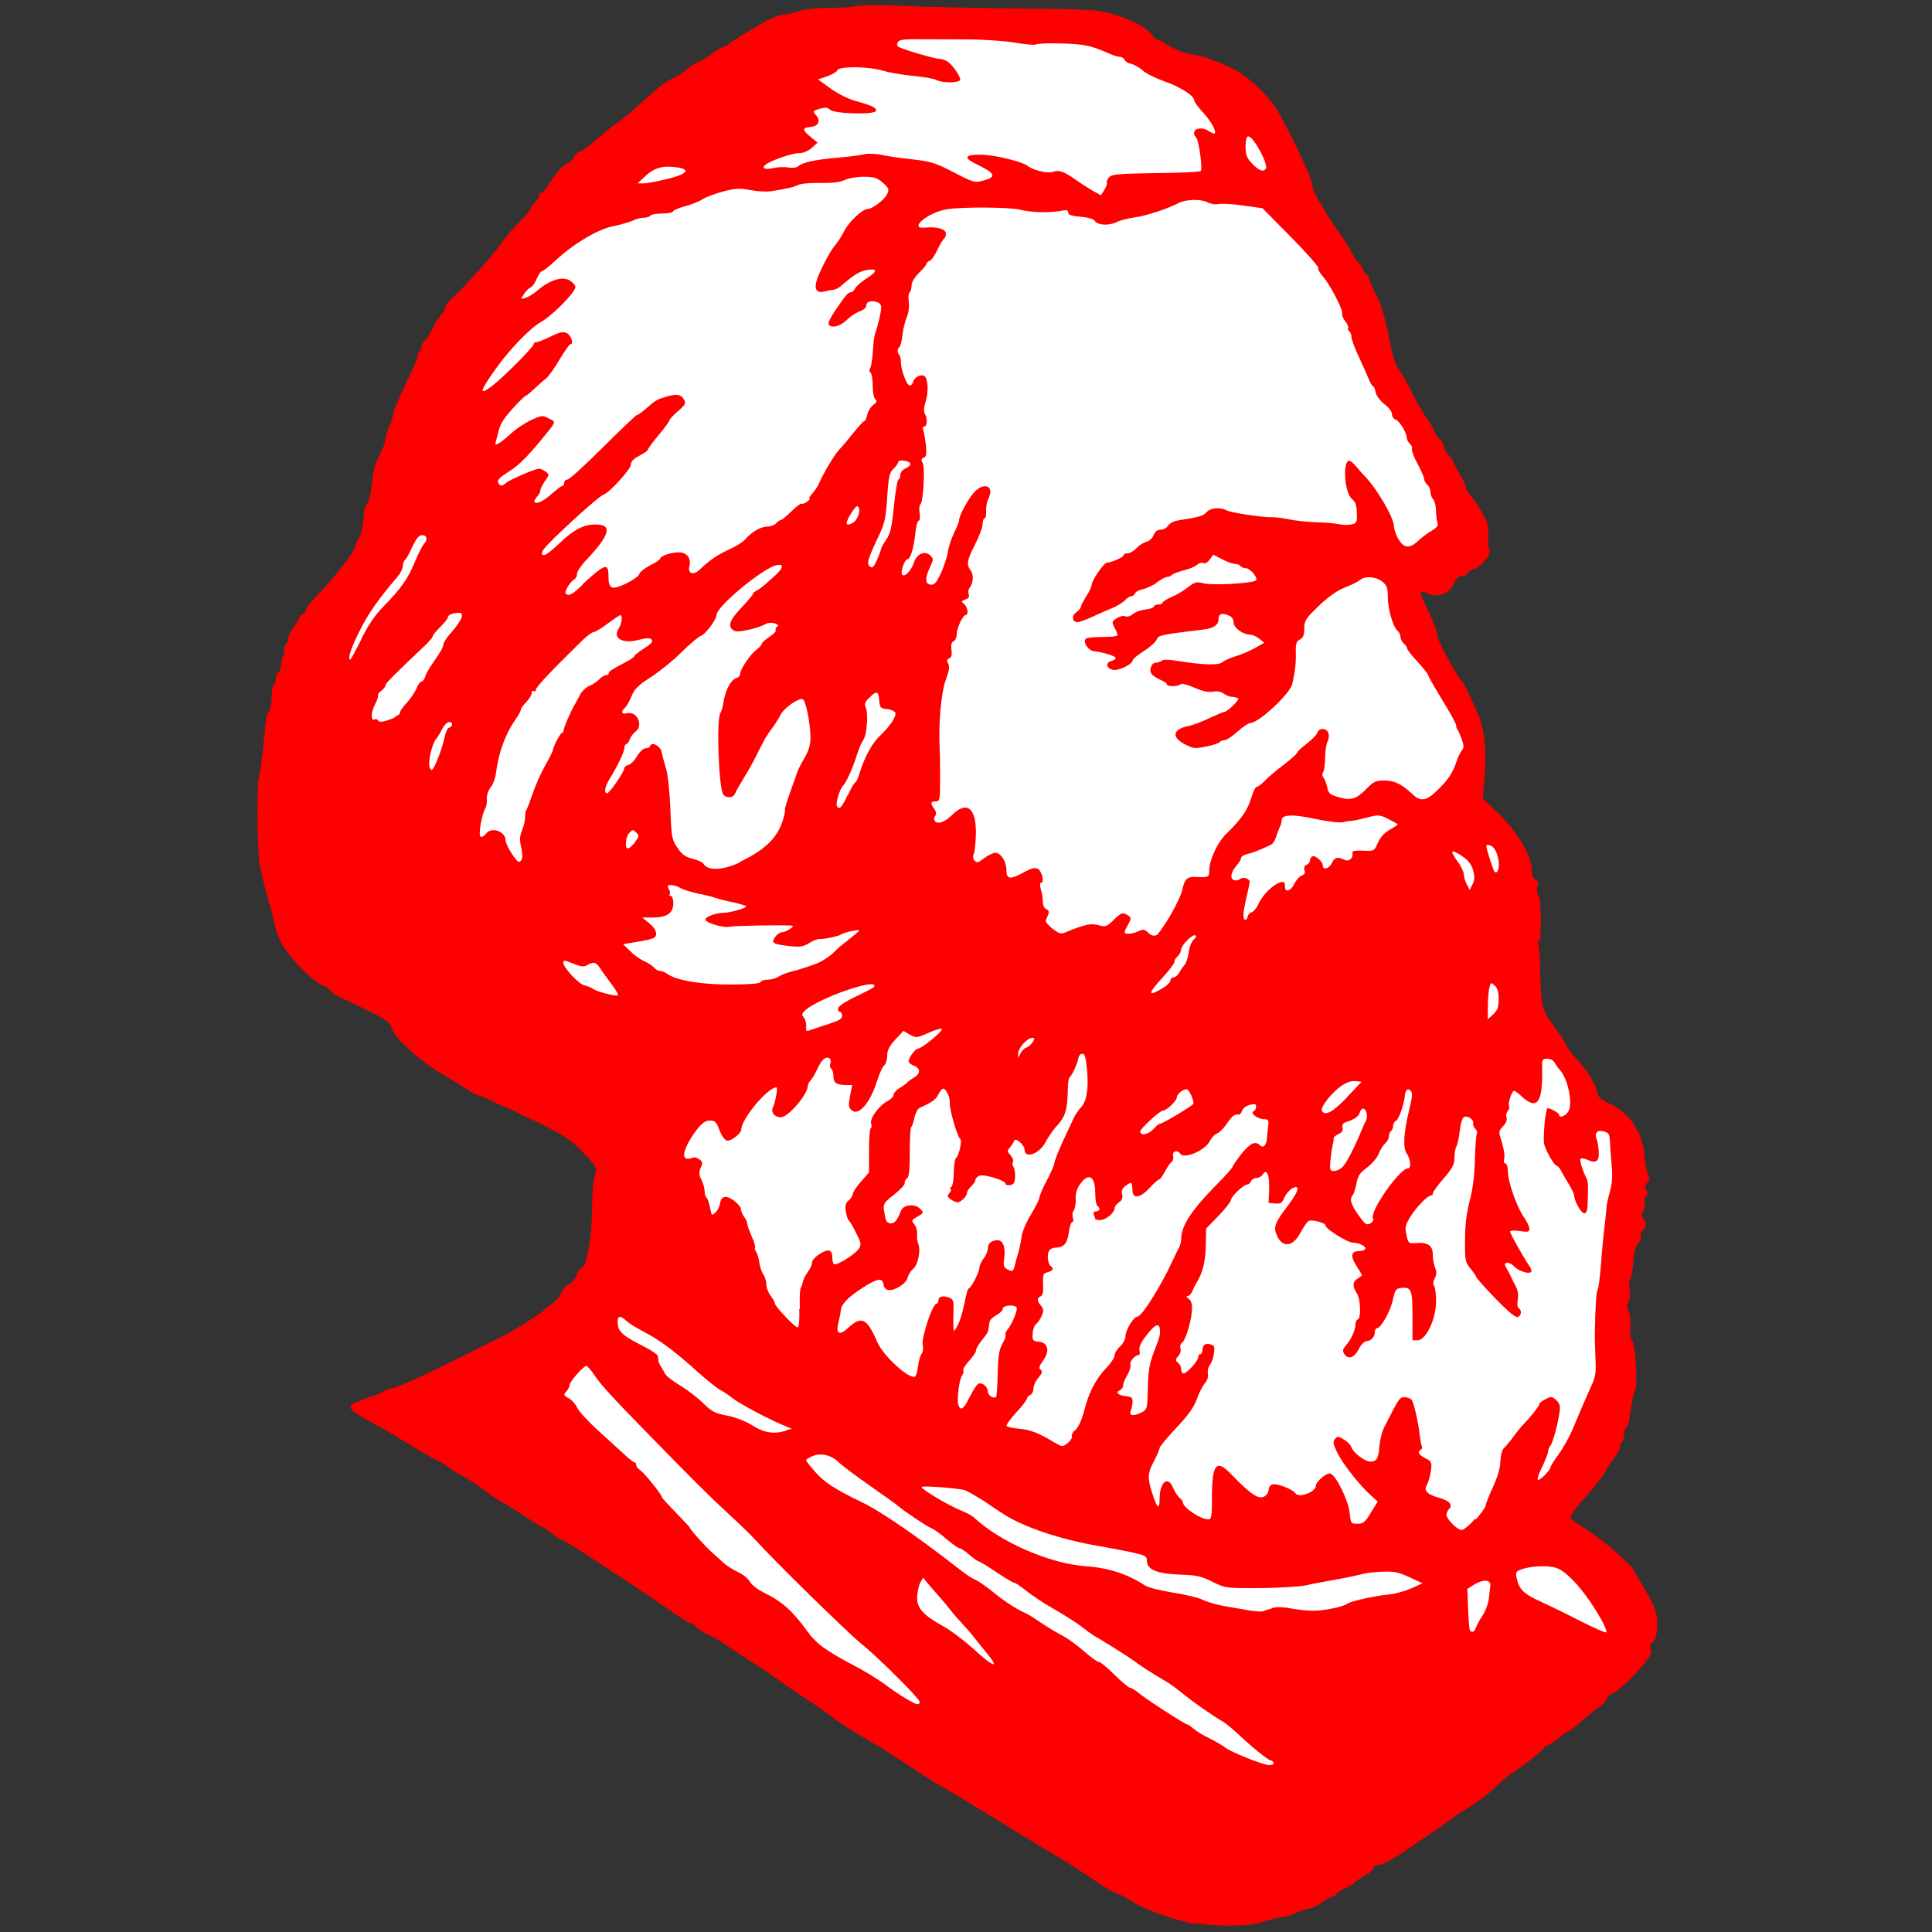
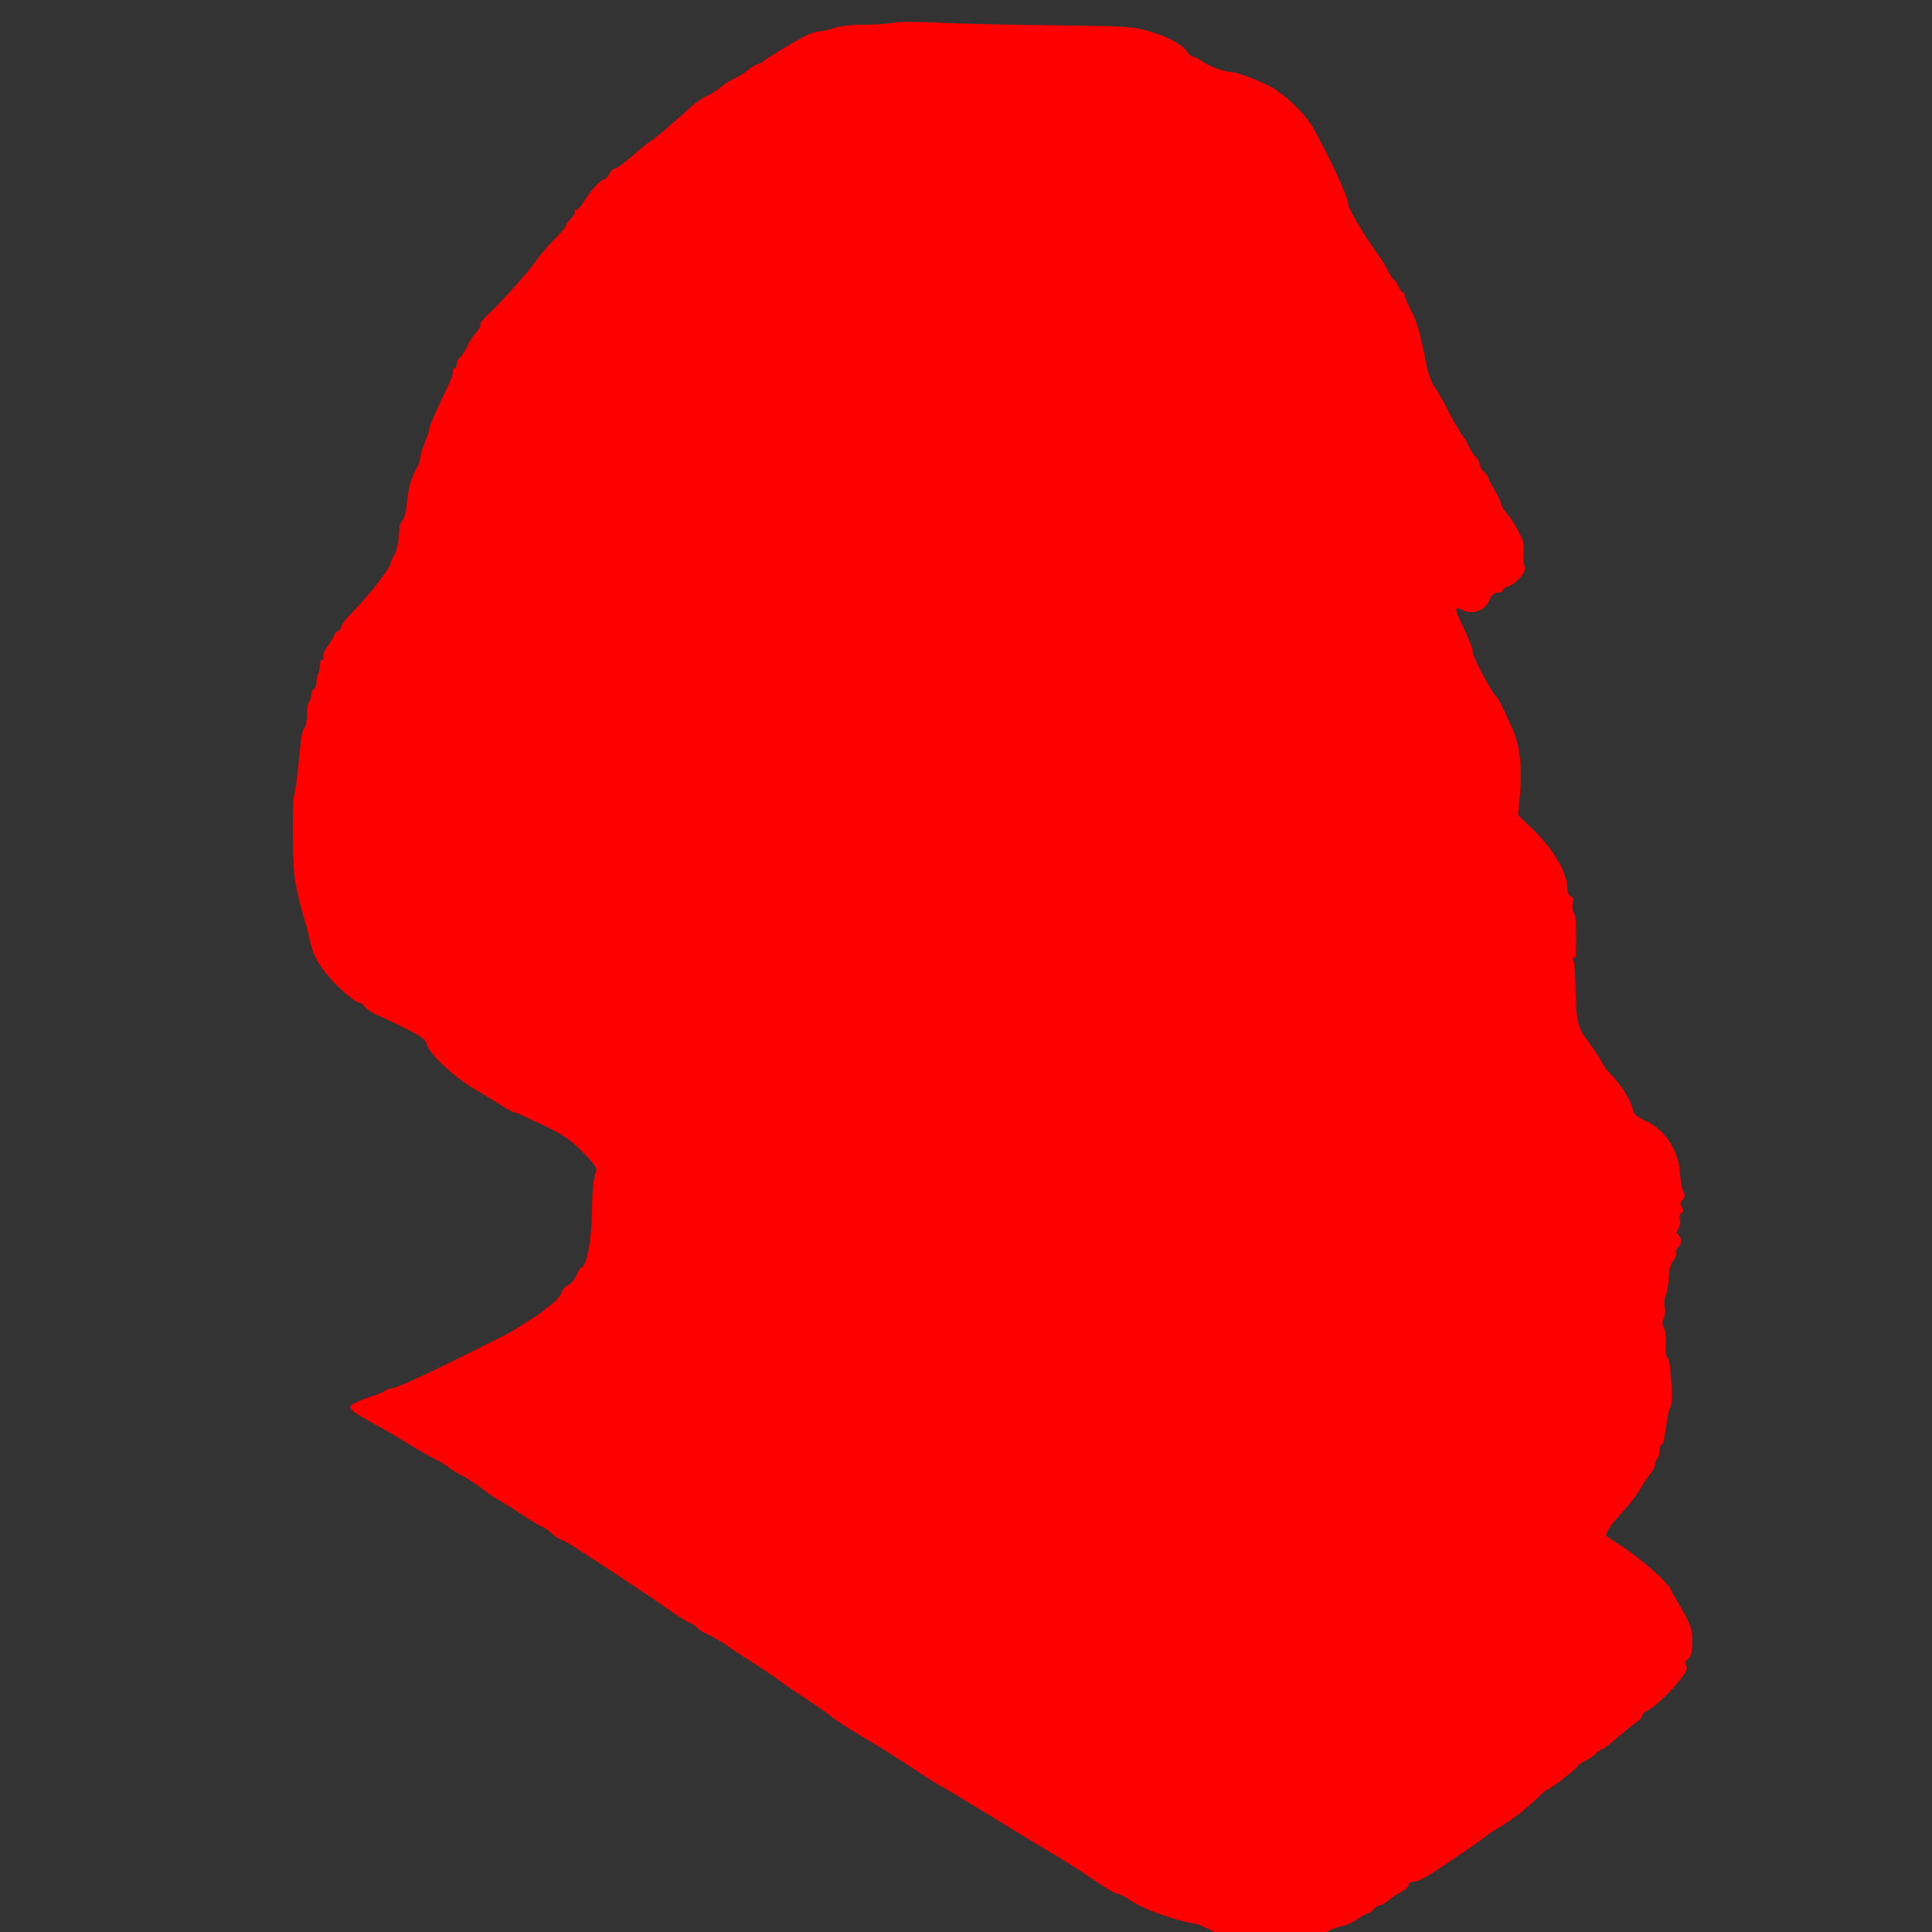
<svg xmlns="http://www.w3.org/2000/svg" width="100" height="100" version="1.1" xml:space="preserve">
  <rect width="100%" height="100%" fill="#333333" stroke="none" />
  <g class="layer">
    <title>Layer 1</title>
-     <path d="m62.01,99.6c-1.17,-0.18 -2.77,-0.75 -3.52,-1.25c-0.27,-0.18 -0.57,-0.33 -0.66,-0.33c-0.09,0 -0.63,-0.31 -1.19,-0.7c-0.56,-0.39 -1.39,-0.92 -1.85,-1.19c-0.46,-0.27 -2,-1.2 -3.42,-2.08c-1.42,-0.87 -2.61,-1.59 -2.65,-1.59c-0.03,0 -0.7,-0.42 -1.47,-0.93c-0.77,-0.51 -1.68,-1.09 -2.01,-1.28c-1.06,-0.61 -2.04,-1.24 -2.27,-1.45c-0.12,-0.11 -0.68,-0.5 -1.25,-0.87c-0.56,-0.37 -1.09,-0.73 -1.17,-0.79c-0.18,-0.15 -0.95,-0.68 -1.75,-1.19c-0.34,-0.21 -0.89,-0.57 -1.22,-0.81c-0.34,-0.23 -0.77,-0.47 -0.97,-0.55c-0.19,-0.08 -0.44,-0.24 -0.55,-0.35c-0.1,-0.12 -0.23,-0.21 -0.28,-0.21c-0.1,0 -0.69,-0.37 -1.49,-0.94c-0.5,-0.36 -2.48,-1.67 -4.4,-2.92c-0.4,-0.26 -0.78,-0.47 -0.84,-0.47c-0.06,0 -0.28,-0.15 -0.49,-0.33c-0.21,-0.18 -0.42,-0.33 -0.47,-0.33c-0.05,0 -0.5,-0.27 -1,-0.6c-0.5,-0.33 -1.08,-0.69 -1.3,-0.81c-0.21,-0.12 -0.58,-0.37 -0.81,-0.56c-0.23,-0.19 -0.72,-0.51 -1.08,-0.7c-0.36,-0.19 -0.68,-0.4 -0.72,-0.45c-0.03,-0.05 -0.32,-0.23 -0.64,-0.38c-0.32,-0.16 -0.93,-0.51 -1.36,-0.78c-0.43,-0.27 -1.25,-0.76 -1.83,-1.07c-0.99,-0.54 -1.21,-0.7 -1.22,-0.89c0,-0.1 0.56,-0.36 1.16,-0.54c0.24,-0.07 0.51,-0.19 0.6,-0.25c0.08,-0.07 0.28,-0.14 0.44,-0.16c0.16,-0.02 0.96,-0.37 1.79,-0.76c1.31,-0.63 2.02,-0.98 3.99,-1.97c0.42,-0.21 1.92,-1.16 2.02,-1.28c0.03,-0.04 0.23,-0.2 0.46,-0.37c0.22,-0.16 0.43,-0.42 0.47,-0.56c0.03,-0.14 0.19,-0.32 0.34,-0.39c0.15,-0.07 0.35,-0.3 0.44,-0.52c0.09,-0.22 0.21,-0.39 0.26,-0.39c0.24,0 0.52,-1.41 0.54,-2.81c0.02,-1.3 0.05,-1.65 0.22,-2.21c0.04,-0.13 -0.18,-0.44 -0.7,-0.96c-0.63,-0.64 -0.97,-0.87 -2.09,-1.42c-0.74,-0.36 -1.56,-0.75 -1.83,-0.87c-0.27,-0.11 -0.68,-0.3 -0.91,-0.42c-0.23,-0.11 -0.47,-0.21 -0.53,-0.21c-0.06,0 -0.37,-0.16 -0.69,-0.37c-0.32,-0.21 -0.93,-0.57 -1.36,-0.83c-1.02,-0.58 -2.35,-1.82 -2.47,-2.28c-0.08,-0.29 -0.23,-0.42 -1.09,-0.85c-0.55,-0.28 -1.22,-0.6 -1.49,-0.71c-0.27,-0.11 -0.55,-0.3 -0.63,-0.42c-0.08,-0.12 -0.21,-0.21 -0.28,-0.21c-0.21,0 -1.1,-0.75 -1.61,-1.37c-0.61,-0.73 -0.84,-1.18 -1.01,-2.02c-0.08,-0.37 -0.18,-0.76 -0.23,-0.89c-0.09,-0.23 -0.38,-1.39 -0.5,-2.05c-0.13,-0.65 -0.16,-4.02 -0.04,-4.47c0.06,-0.23 0.16,-0.93 0.22,-1.55c0.15,-1.57 0.18,-1.76 0.32,-1.9c0.06,-0.07 0.12,-0.38 0.12,-0.7c0,-0.32 0.05,-0.61 0.11,-0.65c0.06,-0.04 0.11,-0.19 0.11,-0.33c0,-0.14 0.05,-0.28 0.12,-0.3c0.07,-0.02 0.14,-0.2 0.15,-0.4c0.02,-0.2 0.06,-0.39 0.1,-0.43c0.04,-0.04 0.07,-0.21 0.07,-0.39c0,-0.18 0.05,-0.31 0.12,-0.31c0.07,0 0.1,-0.07 0.06,-0.16c-0.03,-0.09 0.09,-0.36 0.27,-0.61c0.18,-0.25 0.32,-0.5 0.32,-0.55c0,-0.05 0.08,-0.13 0.17,-0.16c0.09,-0.03 0.17,-0.14 0.17,-0.23c0,-0.09 0.3,-0.48 0.68,-0.86c0.82,-0.84 1.88,-2.21 1.88,-2.43c0,-0.09 0.08,-0.27 0.17,-0.4c0.14,-0.2 0.26,-0.76 0.29,-1.47c0,-0.09 0.07,-0.24 0.15,-0.33c0.08,-0.09 0.17,-0.42 0.21,-0.72c0.14,-1.19 0.15,-1.23 0.57,-2.09c0.09,-0.17 0.16,-0.41 0.16,-0.52c0,-0.11 0.1,-0.44 0.22,-0.72c0.12,-0.29 0.22,-0.59 0.22,-0.68c0,-0.14 0.38,-1 1.09,-2.48c0.1,-0.21 0.17,-0.44 0.15,-0.53c-0.02,-0.08 0.02,-0.15 0.08,-0.15c0.06,0 0.11,-0.09 0.11,-0.21c0,-0.12 0.08,-0.27 0.17,-0.35c0.09,-0.08 0.25,-0.32 0.36,-0.54c0.1,-0.22 0.24,-0.46 0.3,-0.54c0.34,-0.4 0.39,-0.48 0.39,-0.62c0,-0.08 0.18,-0.33 0.42,-0.54c0.69,-0.64 2.17,-2.31 2.49,-2.79c0.16,-0.25 0.58,-0.73 0.91,-1.07c0.34,-0.34 0.62,-0.67 0.62,-0.73c0,-0.07 0.1,-0.21 0.22,-0.32c0.12,-0.11 0.22,-0.27 0.22,-0.35c0,-0.08 0.05,-0.15 0.11,-0.15c0.06,0 0.23,-0.18 0.37,-0.42c0.37,-0.59 0.87,-1.14 1.04,-1.14c0.08,0 0.2,-0.13 0.27,-0.28c0.07,-0.15 0.2,-0.28 0.29,-0.28c0.08,0 0.49,-0.29 0.9,-0.65c0.41,-0.36 0.86,-0.73 1.02,-0.82c0.16,-0.1 0.61,-0.47 1.01,-0.83c0.41,-0.36 0.91,-0.8 1.11,-0.98c0.21,-0.18 0.56,-0.42 0.79,-0.52c0.23,-0.1 0.53,-0.3 0.67,-0.43c0.14,-0.13 0.45,-0.33 0.7,-0.44c0.24,-0.11 0.55,-0.3 0.68,-0.42c0.13,-0.12 0.35,-0.26 0.5,-0.31c0.15,-0.05 0.29,-0.12 0.32,-0.16c0.07,-0.1 1.51,-0.97 2.14,-1.3c0.26,-0.13 0.6,-0.25 0.76,-0.25c0.16,0 0.5,-0.08 0.76,-0.17c0.29,-0.1 0.88,-0.17 1.54,-0.17c0.59,0 1.27,-0.05 1.51,-0.1c0.26,-0.06 1.2,-0.06 2.27,-0.01c1.01,0.05 3.68,0.12 5.94,0.14c3.82,0.04 4.17,0.06 4.98,0.29c0.99,0.28 1.77,0.7 2.03,1.08c0.1,0.15 0.23,0.26 0.31,0.26c0.08,0 0.26,0.09 0.41,0.2c0.29,0.23 1.17,0.57 1.45,0.57c0.42,0 1.91,0.59 2.45,0.96c0.84,0.59 1.57,1.35 1.95,2.04c0.96,1.75 1.85,3.71 1.75,3.86c-0.06,0.1 0.99,1.86 1.61,2.68c0.11,0.15 0.32,0.49 0.45,0.75c0.13,0.26 0.28,0.47 0.32,0.47c0.04,0 0.14,0.15 0.22,0.33c0.08,0.18 0.18,0.33 0.23,0.33c0.05,0 0.1,0.07 0.1,0.15c0,0.08 0.13,0.39 0.29,0.7c0.34,0.64 0.5,1.17 0.78,2.6c0.13,0.68 0.29,1.17 0.45,1.4c0.14,0.18 0.49,0.78 0.76,1.33c0.28,0.55 0.6,1.09 0.7,1.21c0.11,0.12 0.26,0.38 0.34,0.57c0.08,0.19 0.23,0.44 0.35,0.55c0.11,0.1 0.21,0.27 0.21,0.38c0,0.1 0.1,0.28 0.22,0.39c0.12,0.11 0.22,0.24 0.22,0.29c0,0.05 0.15,0.34 0.33,0.65c0.18,0.31 0.34,0.63 0.34,0.72c0,0.08 0.14,0.32 0.31,0.52c0.27,0.32 0.48,0.66 0.8,1.33c0.05,0.1 0.08,0.42 0.05,0.72c-0.02,0.29 0.02,0.6 0.07,0.67c0.15,0.19 -0.39,0.88 -0.81,1.02c-0.18,0.06 -0.33,0.16 -0.33,0.23c0,0.06 -0.12,0.12 -0.26,0.12c-0.19,0 -0.3,0.09 -0.4,0.34c-0.25,0.6 -0.9,0.84 -1.46,0.54c-0.34,-0.18 -0.37,-0.05 -0.12,0.48c0.49,1.02 0.7,1.54 0.7,1.77c0,0.23 1.04,2.15 1.23,2.27c0.08,0.05 0.36,0.62 0.82,1.66c0.41,0.92 0.52,2.13 0.34,3.83l-0.06,0.61l0.86,0.84c0.97,0.94 1.69,2.18 1.69,2.9c0,0.26 0.06,0.42 0.18,0.47c0.13,0.05 0.16,0.15 0.11,0.35c-0.04,0.16 -0.03,0.34 0.01,0.42c0.05,0.08 0.1,0.21 0.12,0.3c0.03,0.19 0.05,1.45 0.03,1.61c-0.01,0.06 -0.01,0.2 0,0.31c0.01,0.11 -0.03,0.2 -0.1,0.2c-0.07,0 -0.09,0.05 -0.03,0.14c0.05,0.08 0.09,0.56 0.1,1.08c0.03,2.04 0.11,2.4 0.65,3.09c0.26,0.35 0.57,0.81 0.68,1.02c0.1,0.21 0.3,0.49 0.43,0.62c0.63,0.64 1.1,1.38 1.22,1.93c0.04,0.2 0.21,0.35 0.63,0.54c1.02,0.46 1.72,1.51 1.8,2.7c0.03,0.41 0.11,0.85 0.18,0.98c0.1,0.2 0.1,0.28 -0.04,0.42c-0.13,0.13 -0.14,0.21 -0.04,0.38c0.1,0.16 0.1,0.23 -0.02,0.31c-0.09,0.05 -0.12,0.18 -0.08,0.32c0.04,0.13 0.01,0.33 -0.07,0.46c-0.11,0.18 -0.11,0.26 0,0.36c0.18,0.18 0.17,0.48 -0.03,0.64c-0.09,0.07 -0.13,0.21 -0.1,0.29c0.03,0.09 -0.03,0.26 -0.14,0.39c-0.14,0.15 -0.21,0.44 -0.24,0.9c-0.02,0.37 -0.09,0.77 -0.15,0.89c-0.07,0.12 -0.09,0.39 -0.05,0.59c0.04,0.21 0.02,0.48 -0.05,0.61c-0.1,0.18 -0.1,0.3 0.01,0.49c0.08,0.14 0.11,0.51 0.09,0.84c-0.03,0.41 0,0.63 0.1,0.71c0.16,0.13 0.29,2.36 0.14,2.55c-0.05,0.06 -0.12,0.34 -0.16,0.61c-0.16,1.11 -0.21,1.33 -0.3,1.33c-0.05,0 -0.1,0.15 -0.1,0.32c0,0.18 -0.05,0.36 -0.11,0.4c-0.06,0.04 -0.11,0.16 -0.11,0.27c0,0.11 -0.12,0.35 -0.26,0.52c-0.14,0.17 -0.36,0.49 -0.47,0.7c-0.2,0.37 -0.73,1.04 -1.32,1.67c-0.23,0.25 -0.51,0.68 -0.51,0.81c0,0.03 0.39,0.3 0.86,0.6c0.94,0.61 2.32,1.82 2.48,2.18c0.05,0.13 0.21,0.41 0.34,0.62c0.69,1.15 0.82,1.49 0.8,2.17c-0.02,0.5 -0.07,0.7 -0.23,0.84c-0.16,0.13 -0.18,0.21 -0.1,0.35c0.09,0.14 0.03,0.29 -0.26,0.66c-0.5,0.66 -1.43,1.54 -1.75,1.66c-0.14,0.05 -0.26,0.17 -0.26,0.26c0,0.08 -0.14,0.24 -0.31,0.35c-0.17,0.11 -0.61,0.47 -0.98,0.79c-0.37,0.33 -0.73,0.6 -0.79,0.6c-0.06,0 -0.2,0.1 -0.3,0.21c-0.11,0.12 -0.37,0.29 -0.57,0.39c-0.21,0.1 -0.38,0.22 -0.38,0.27c0,0.09 -1.48,1.23 -1.59,1.23c-0.03,0 -0.18,0.11 -0.32,0.25c-0.73,0.69 -1.12,1.01 -1.64,1.36c-0.31,0.21 -0.6,0.39 -0.62,0.39c-0.05,0 -0.44,0.29 -0.98,0.69c-0.06,0.05 -0.29,0.21 -0.5,0.35c-0.21,0.14 -0.87,0.59 -1.46,0.99c-0.64,0.44 -1.19,0.73 -1.36,0.73c-0.18,0 -0.29,0.06 -0.29,0.16c0,0.09 -0.16,0.25 -0.36,0.35c-0.2,0.1 -0.5,0.3 -0.68,0.45c-0.17,0.14 -0.38,0.26 -0.45,0.26c-0.08,0 -0.23,0.1 -0.34,0.22c-0.11,0.12 -0.26,0.22 -0.33,0.22c-0.07,0 -0.3,0.13 -0.5,0.28c-0.21,0.15 -0.55,0.31 -0.77,0.35c-0.22,0.04 -0.5,0.14 -0.62,0.21c-0.12,0.08 -0.47,0.18 -0.78,0.22c-0.3,0.05 -0.71,0.15 -0.91,0.23c-0.53,0.22 -2.17,0.26 -3.37,0.07z" fill="#ff0000" id="path19396" stroke-width="0.26" />
-     <path d="m65.9,91.24c0,-0.06 -0.05,-0.11 -0.1,-0.11c-0.13,0 -0.95,-0.65 -1.71,-1.37c-0.31,-0.29 -0.68,-0.59 -0.81,-0.66c-0.49,-0.28 -1.45,-0.95 -2.04,-1.42c-0.33,-0.27 -0.73,-0.57 -0.89,-0.65c-0.59,-0.34 -1.37,-0.84 -1.65,-1.06c-0.25,-0.19 -1.47,-0.96 -2.11,-1.33c-0.1,-0.06 -0.39,-0.27 -0.63,-0.46c-0.24,-0.19 -0.86,-0.58 -1.38,-0.88c-0.52,-0.29 -1.18,-0.73 -1.46,-0.96c-0.29,-0.23 -0.57,-0.42 -0.63,-0.42c-0.06,0 -0.48,-0.25 -0.94,-0.56c-0.46,-0.31 -0.86,-0.55 -0.91,-0.55c-0.04,0 -0.25,-0.15 -0.46,-0.33c-0.21,-0.18 -0.44,-0.34 -0.5,-0.34c-0.07,0 -0.38,-0.21 -0.69,-0.48c-0.31,-0.26 -0.65,-0.51 -0.76,-0.55c-0.22,-0.08 -1.45,-0.9 -1.73,-1.15c-0.1,-0.09 -0.76,-0.56 -1.46,-1.05c-0.7,-0.49 -1.43,-1.03 -1.61,-1.21c-0.41,-0.39 -0.93,-0.52 -1.38,-0.33c-0.18,0.08 -0.33,0.17 -0.33,0.21c0,0.04 0.21,0.31 0.47,0.6c0.49,0.55 1,0.89 2.39,1.56c1.06,0.51 2.91,1.79 5.19,3.57c0.24,0.19 0.57,0.4 0.72,0.46c0.15,0.07 0.55,0.34 0.87,0.6c0.61,0.5 1.21,0.9 1.67,1.1c0.14,0.06 0.49,0.27 0.77,0.47c0.28,0.19 0.73,0.47 1.01,0.62c0.51,0.27 0.81,0.49 1.54,1.11c0.23,0.2 0.48,0.36 0.55,0.36c0.06,0 0.43,0.3 0.8,0.67c0.38,0.37 0.74,0.67 0.81,0.67c0.07,0 0.28,0.13 0.47,0.29c0.4,0.33 2.37,1.6 2.48,1.6c0.04,0 0.18,0.1 0.31,0.21c0.13,0.12 0.5,0.35 0.84,0.51c0.34,0.17 0.7,0.38 0.8,0.47c0.26,0.22 1.97,0.91 2.28,0.91c0.14,0 0.25,-0.04 0.25,-0.1zm-18.31,-3.17c-0.02,-0.18 -2.14,-2.29 -3.02,-3c-0.74,-0.6 -4.54,-4.33 -5.38,-5.27c-0.18,-0.21 -0.85,-0.86 -1.48,-1.44c-1.07,-0.99 -1.78,-1.7 -4.29,-4.27c-1.77,-1.81 -2.34,-2.44 -2.66,-2.92c-0.17,-0.26 -0.36,-0.47 -0.41,-0.47c-0.15,0 -0.87,0.82 -0.87,0.99c0,0.09 -0.08,0.24 -0.17,0.34c-0.15,0.16 -0.14,0.2 0.12,0.34c0.16,0.08 0.36,0.31 0.45,0.5c0.09,0.19 0.55,0.69 1.02,1.12c0.47,0.42 1.07,0.98 1.35,1.23c0.27,0.26 0.54,0.47 0.59,0.47c0.05,0 0.09,0.06 0.09,0.14c0,0.08 0.1,0.2 0.22,0.28c0.2,0.12 1.12,1.28 1.12,1.4c0,0.03 0.32,0.38 0.72,0.79c0.39,0.4 0.72,0.75 0.72,0.78c0,0.08 0.82,0.99 1.15,1.28c0.18,0.16 0.45,0.4 0.61,0.55c0.16,0.14 0.5,0.36 0.75,0.47c0.25,0.12 0.52,0.34 0.6,0.5c0.08,0.15 0.43,0.42 0.77,0.58c0.87,0.42 1.45,0.94 2.17,1.94c0.48,0.67 0.95,1.02 2.45,1.81c0.54,0.28 1.25,0.72 1.59,0.97c0.73,0.55 1.59,1.07 1.72,1.03c0.05,-0.01 0.09,-0.07 0.08,-0.13zm3.81,-2.08c-0.05,-0.08 -0.29,-0.39 -0.54,-0.69c-0.25,-0.31 -0.55,-0.68 -0.67,-0.83c-0.13,-0.15 -0.35,-0.4 -0.5,-0.56c-0.16,-0.16 -0.41,-0.46 -0.57,-0.67c-0.16,-0.21 -0.44,-0.53 -0.61,-0.72c-0.17,-0.19 -0.41,-0.46 -0.52,-0.6l-0.21,-0.26l-0.15,0.27c-0.08,0.15 -0.15,0.48 -0.16,0.75c0,0.57 0.3,0.91 1.38,1.51c0.38,0.21 1.07,0.74 1.54,1.16c0.78,0.72 1.2,0.98 1,0.64zm31.44,-2.23c-0.73,-1.3 -1.69,-2.4 -2.27,-2.6c-0.43,-0.15 -1.36,-0.11 -1.85,0.08c-0.26,0.1 -0.29,0.15 -0.21,0.47c0.12,0.56 0.37,0.8 1.26,1.2c0.46,0.21 1.38,0.66 2.06,1.01c0.67,0.34 1.26,0.6 1.31,0.57c0.05,-0.03 -0.09,-0.36 -0.3,-0.74zm-6.45,0.49c0.04,-0.12 0.19,-0.39 0.34,-0.62c0.15,-0.22 0.3,-0.62 0.33,-0.87c0.03,-0.26 0.07,-0.57 0.08,-0.69c0.04,-0.31 -0.36,-0.34 -0.82,-0.06l-0.37,0.23l0.04,1.03c0.02,0.57 0.06,1.07 0.09,1.11c0.09,0.15 0.24,0.09 0.31,-0.13zm-10.54,-1.02c0.21,-0.06 0.55,-0.06 0.89,0.01c0.31,0.06 0.81,0.12 1.11,0.13c0.56,0.03 1.67,-0.19 1.9,-0.37c0.16,-0.12 1.4,-0.4 2.14,-0.47c0.33,-0.03 0.85,-0.18 1.17,-0.32l0.57,-0.26l-0.67,-0.31c-0.55,-0.26 -0.79,-0.31 -1.38,-0.29c-0.4,0.01 -0.87,0.07 -1.06,0.12c-0.18,0.05 -0.78,0.18 -1.33,0.28c-0.55,0.1 -1.28,0.23 -1.61,0.31c-0.34,0.07 -1.41,0.13 -2.39,0.14c-1.76,0.01 -1.78,0 -2.44,-0.33c-0.57,-0.29 -0.81,-0.34 -1.72,-0.37c-1.17,-0.05 -1.67,-0.26 -1.67,-0.73c0,-0.23 -0.09,-0.27 -0.86,-0.44c-0.47,-0.1 -1.18,-0.23 -1.58,-0.3c-2.02,-0.34 -3.95,-0.99 -4.99,-1.67c-0.16,-0.1 -0.6,-0.39 -0.98,-0.65c-0.39,-0.25 -0.83,-0.51 -0.99,-0.57c-0.29,-0.11 -2.26,-0.26 -2.26,-0.17c0,0.12 1.42,0.97 2.08,1.23c0.26,0.1 0.56,0.27 0.67,0.38c1.37,1.26 3.88,2.35 5.76,2.49c1.18,0.08 2.17,0.41 3.05,0.99c0.16,0.11 0.8,0.27 1.44,0.37c0.63,0.1 1.32,0.26 1.54,0.37c0.22,0.11 0.72,0.26 1.12,0.33c0.39,0.07 0.97,0.17 1.28,0.22c0.31,0.05 0.63,0.08 0.72,0.05c0.09,-0.03 0.32,-0.1 0.5,-0.16zm10.54,-4.58c0.28,-0.33 0.51,-0.65 0.51,-0.73c0,-0.08 0.17,-0.5 0.37,-0.94c0.24,-0.52 0.38,-0.99 0.39,-1.34c0.01,-0.3 0.09,-0.6 0.17,-0.67c0.08,-0.07 0.29,-0.32 0.47,-0.56c0.18,-0.25 0.42,-0.55 0.54,-0.67c0.35,-0.36 0.84,-0.97 0.84,-1.07c0,-0.05 0.14,-0.16 0.32,-0.25c0.29,-0.15 0.34,-0.15 0.55,0.05c0.18,0.17 0.22,0.3 0.17,0.63c-0.1,0.69 -0.36,1.62 -0.48,1.74c-0.06,0.06 -0.11,0.19 -0.11,0.28c0,0.1 -0.13,0.42 -0.27,0.73c-0.38,0.76 -0.36,0.94 0.05,0.55c0.18,-0.18 0.34,-0.37 0.34,-0.44c0,-0.07 0.19,-0.37 0.42,-0.68c0.23,-0.31 0.56,-0.9 0.74,-1.33c0.46,-1.1 0.72,-1.7 0.98,-2.27c0.19,-0.41 0.23,-0.65 0.19,-1.39c-0.02,-0.49 -0.04,-1.1 -0.03,-1.34c0.02,-1.27 0.07,-2.12 0.15,-2.22c0.04,-0.06 0.11,-0.61 0.16,-1.22c0.04,-0.61 0.13,-1.49 0.18,-1.94c0.06,-0.46 0.1,-0.93 0.11,-1.05c0,-0.13 0.08,-0.49 0.17,-0.81c0.12,-0.41 0.15,-0.81 0.1,-1.38c-0.04,-0.44 -0.08,-1.01 -0.09,-1.25c-0.02,-0.38 -0.06,-0.45 -0.33,-0.52c-0.34,-0.09 -0.49,0.09 -0.35,0.43c0.05,0.11 0.09,0.39 0.1,0.63c0.03,0.49 -0.14,0.61 -0.56,0.42c-0.16,-0.07 -0.32,-0.1 -0.37,-0.07c-0.08,0.05 0.06,0.55 0.31,1.05c0.08,0.16 0.08,0.44 0.04,1.42c-0.01,0.22 -0.07,0.36 -0.17,0.36c-0.16,0 -0.51,-0.62 -0.52,-0.91c0,-0.08 -0.13,-0.35 -0.28,-0.6c-0.15,-0.24 -0.33,-0.55 -0.4,-0.69c-0.07,-0.14 -0.17,-0.25 -0.21,-0.25c-0.12,0 -0.55,-0.71 -0.66,-1.11c-0.08,-0.28 0.05,-1.74 0.16,-1.87c0.06,-0.06 0.61,0.23 0.61,0.33c0,0.19 0.31,0.08 0.47,-0.16c0.26,-0.39 -0.01,-1.71 -0.44,-2.17c-0.08,-0.08 -0.19,-0.25 -0.26,-0.36c-0.06,-0.13 -0.23,-0.21 -0.39,-0.21c-0.23,0 -0.27,0.05 -0.26,0.36c0.05,1.93 -0.24,2.35 -1.08,1.57c-0.16,-0.15 -0.33,-0.27 -0.37,-0.27c-0.12,0 -0.34,0.67 -0.26,0.79c0.04,0.05 0,0.18 -0.07,0.26c-0.08,0.09 -0.1,0.24 -0.06,0.34c0.04,0.11 -0.03,0.29 -0.18,0.44c-0.24,0.26 -0.24,0.27 -0.06,0.84c0.1,0.32 0.15,0.7 0.12,0.84c-0.04,0.15 -0.02,0.25 0.06,0.25c0.07,0 0.13,0.18 0.13,0.42c0,0.53 0.45,1.82 0.82,2.35c0.16,0.23 0.29,0.5 0.29,0.61c0,0.17 -0.07,0.18 -0.5,0.12c-0.3,-0.05 -0.5,-0.03 -0.5,0.03c0,0.1 0.7,1.34 1.03,1.83c0.07,0.1 0.1,0.22 0.05,0.26c-0.12,0.12 -0.63,-0.05 -0.87,-0.29c-0.12,-0.13 -0.29,-0.21 -0.38,-0.19c-0.13,0.03 -0.13,0.08 0,0.31c0.09,0.15 0.19,0.35 0.23,0.44c0.04,0.09 0.15,0.31 0.24,0.48c0.11,0.2 0.14,0.44 0.1,0.68c-0.04,0.21 -0.02,0.4 0.05,0.44c0.17,0.1 0.14,0.39 -0.05,0.46c-0.11,0.04 -0.5,-0.28 -1.17,-0.97c-0.55,-0.57 -0.99,-1.07 -0.99,-1.12c0,-0.04 -0.13,-0.23 -0.29,-0.42c-0.27,-0.33 -0.29,-0.42 -0.28,-1.48c0,-0.79 0.08,-1.4 0.24,-2.02c0.16,-0.6 0.25,-1.3 0.27,-2.13c0.02,-0.68 0.06,-1.29 0.1,-1.35c0.04,-0.06 0,-0.18 -0.08,-0.26c-0.08,-0.08 -0.13,-0.2 -0.11,-0.27c0.06,-0.17 -0.26,-0.42 -0.46,-0.34c-0.1,0.04 -0.18,0.3 -0.23,0.7c-0.04,0.36 -0.12,0.73 -0.18,0.84c-0.06,0.1 -0.1,0.37 -0.1,0.6c0,0.32 -0.11,0.53 -0.55,1.04c-0.31,0.35 -0.56,0.7 -0.56,0.77c0,0.07 -0.04,0.12 -0.1,0.12c-0.18,0 -0.76,0.6 -1.07,1.1c-0.26,0.43 -0.29,0.55 -0.2,0.94c0.09,0.44 0.11,0.45 0.5,0.42c0.6,-0.05 0.86,0.13 0.86,0.59c0,0.21 0.05,0.52 0.12,0.68c0.09,0.23 0.08,0.38 -0.02,0.56c-0.08,0.16 -0.1,0.31 -0.03,0.39c0.06,0.08 0.1,0.44 0.1,0.81c0,0.89 -0.52,2 -0.95,2l-0.27,0l0,-1.25c0,-1.36 -0.06,-1.51 -0.57,-1.46c-0.29,0.03 -0.33,0.1 -0.45,0.63c-0.13,0.6 -0.62,1.46 -0.82,1.46c-0.06,0 -0.11,0.09 -0.11,0.2c0,0.25 -0.21,0.47 -0.44,0.47c-0.1,0 -0.28,0.19 -0.4,0.42c-0.23,0.45 -0.55,0.55 -0.75,0.23c-0.09,-0.15 -0.07,-0.24 0.1,-0.44c0.27,-0.3 0.49,-0.8 0.49,-1.09c0,-0.11 0.05,-0.22 0.11,-0.24c0.19,-0.06 0.16,-1.05 -0.04,-1.36c-0.24,-0.37 -0.23,-0.58 0.05,-0.77l0.23,-0.16l-0.29,-0.47c-0.33,-0.52 -0.3,-0.78 0.1,-0.78c0.15,0 0.31,-0.05 0.34,-0.1c0.08,-0.13 -0.29,-0.34 -0.63,-0.34c-0.28,0 -1.42,-0.71 -1.42,-0.89c0,-0.13 -0.66,-0.31 -0.86,-0.24c-0.08,0.03 -0.26,0.29 -0.42,0.58c-0.4,0.79 -0.97,0.85 -1.26,0.13c-0.16,-0.38 -0.06,-0.64 0.49,-1.36c0.46,-0.6 0.67,-0.98 0.58,-1.07c-0.13,-0.12 -0.51,0.18 -0.66,0.51c-0.12,0.29 -0.2,0.34 -0.48,0.31l-0.34,-0.03l0.03,-0.67c0.03,-0.75 -0.12,-1.14 -0.32,-0.81c-0.06,0.1 -0.21,0.19 -0.33,0.19c-0.12,0 -0.25,0.08 -0.29,0.17c-0.03,0.09 -0.12,0.17 -0.19,0.17c-0.19,0 -0.85,0.63 -0.85,0.81c0,0.08 -0.29,0.45 -0.64,0.81l-0.64,0.66l-0.02,0.91c-0.02,0.83 -0.16,1.38 -0.49,1.92c-0.06,0.09 -0.15,0.28 -0.21,0.42c-0.06,0.14 -0.17,0.25 -0.25,0.25c-0.08,0 -0.06,0.05 0.05,0.12c0.13,0.08 0.19,0.25 0.19,0.51c0,0.52 -0.31,1.62 -0.51,1.77c-0.09,0.07 -0.13,0.21 -0.09,0.31c0.04,0.1 -0.01,0.27 -0.11,0.39c-0.16,0.18 -0.17,0.21 -0.02,0.34c0.1,0.08 0.17,0.23 0.17,0.35c0,0.12 0.05,0.21 0.12,0.21c0.17,0 0.76,-0.65 0.76,-0.84c0,-0.09 0.05,-0.16 0.11,-0.16c0.06,0 0.11,-0.1 0.11,-0.21c0,-0.27 0.16,-0.38 0.44,-0.29c0.18,0.06 0.2,0.14 0.15,0.48c-0.03,0.23 -0.13,0.49 -0.21,0.59c-0.08,0.09 -0.13,0.29 -0.1,0.44c0.03,0.16 -0.03,0.36 -0.16,0.5c-0.11,0.13 -0.3,0.49 -0.41,0.81c-0.15,0.43 -0.44,0.83 -1.07,1.5c-0.47,0.5 -0.86,0.97 -0.86,1.04c0,0.07 -0.13,0.36 -0.27,0.64c-0.36,0.67 -0.37,0.88 -0.11,1.7c0.24,0.77 0.38,0.89 0.38,0.31c0,-0.89 0.43,-1.25 0.7,-0.59c0.08,0.2 0.23,0.43 0.33,0.51c0.1,0.08 0.18,0.2 0.18,0.25c0,0.26 0.91,0.87 1.3,0.87c0.18,0 0.2,-0.12 0.2,-1.21c0.01,-1.64 0.23,-1.91 0.95,-1.17c1.12,1.16 1.52,1.41 1.83,1.15c0.09,-0.07 0.16,-0.22 0.16,-0.33c0,-0.11 0.09,-0.22 0.21,-0.25c0.23,-0.06 1.04,0.26 1.17,0.46c0.16,0.27 1.06,-0.06 1.06,-0.39c0,-0.21 0.55,-0.68 0.75,-0.63c0.29,0.08 0.94,1.41 1,2.05c0.05,0.53 0.07,0.55 0.4,0.55c0.3,0 0.4,-0.08 0.7,-0.58l0.35,-0.57l-0.32,-0.29c-0.58,-0.51 -1.44,-1.59 -1.74,-2.18c-0.25,-0.49 -0.27,-0.62 -0.16,-0.76c0.13,-0.16 0.18,-0.16 0.47,0.02c0.18,0.1 0.35,0.28 0.38,0.38c0.09,0.3 0.7,0.76 0.99,0.76c0.34,0 0.42,-0.16 0.47,-0.83c0.03,-0.3 0.13,-0.71 0.23,-0.91c0.8,-1.58 0.81,-1.59 1.07,-1.59c0.14,0 0.31,0.06 0.37,0.14c0.11,0.15 0.33,1.09 0.42,1.84c0.03,0.27 0.08,0.52 0.11,0.57c0.03,0.05 0,0.13 -0.05,0.16c-0.2,0.12 -0.13,0.27 0.23,0.45c0.33,0.17 0.34,0.21 0.28,0.67c-0.04,0.27 -0.13,0.58 -0.2,0.7c-0.19,0.3 0,0.5 0.64,0.68c0.53,0.15 0.72,0.37 0.5,0.58c-0.07,0.07 -0.13,0.2 -0.13,0.29c0,0.23 0.55,0.79 0.79,0.79c0.1,0 0.42,-0.26 0.7,-0.59zm-20.92,-4.31c0,-0.1 0.06,-0.23 0.14,-0.28c0.18,-0.12 0.38,-0.53 0.53,-1.13c0.21,-0.84 0.61,-1.6 1.09,-2.09c0.25,-0.26 0.46,-0.56 0.46,-0.68c0,-0.11 0.12,-0.32 0.28,-0.46c0.15,-0.14 0.28,-0.37 0.28,-0.51c0,-0.33 0.42,-1.04 0.62,-1.04c0.23,0 1.24,-1.61 1.82,-2.89c0.13,-0.28 0.28,-0.59 0.34,-0.69c0.06,-0.11 0.11,-0.31 0.11,-0.46c0,-0.66 0.55,-1.5 1.8,-2.76c0.47,-0.47 0.86,-0.91 0.86,-0.96c0,-0.05 0.21,-0.35 0.46,-0.67c0.47,-0.57 0.71,-0.68 0.97,-0.43c0.16,0.16 0.34,-0.04 0.35,-0.42c0.01,-0.12 0.03,-0.38 0.06,-0.58c0.04,-0.31 0.02,-0.36 -0.21,-0.36c-0.32,0 -0.75,-0.32 -0.55,-0.41c0.15,-0.06 0.19,-0.37 0.05,-0.37c-0.29,0 -0.58,0.16 -0.64,0.34c-0.04,0.11 -0.1,0.2 -0.14,0.2c-0.24,-0.03 -0.38,0.06 -0.64,0.46c-0.16,0.24 -0.39,0.47 -0.5,0.51c-0.11,0.03 -0.29,0.21 -0.38,0.39c-0.26,0.51 -1.36,0.97 -1.55,0.66c-0.13,-0.21 -0.42,-0.13 -0.36,0.11c0.03,0.12 0,0.26 -0.07,0.31c-0.07,0.05 -0.23,0.27 -0.35,0.5c-0.12,0.23 -0.26,0.42 -0.31,0.42c-0.05,0 -0.28,0.21 -0.51,0.46c-0.45,0.49 -0.84,0.55 -0.86,0.15c-0.03,-0.5 -0.03,-0.51 -0.32,-0.31c-0.21,0.15 -0.26,0.26 -0.22,0.46c0.05,0.18 0,0.31 -0.16,0.42c-0.13,0.09 -0.23,0.23 -0.23,0.31c0,0.23 -0.46,0.61 -0.74,0.61c-0.14,0 -0.26,-0.02 -0.26,-0.05c0,-0.03 -0.03,-0.13 -0.07,-0.22c-0.04,-0.11 0,-0.18 0.11,-0.18c0.2,0 0.24,-0.17 0.07,-0.28c-0.06,-0.04 -0.11,-0.33 -0.11,-0.65c0,-0.89 -0.33,-1.1 -0.77,-0.5c-0.18,0.25 -0.26,0.48 -0.24,0.79c0.01,0.24 -0.04,0.51 -0.1,0.59c-0.07,0.08 -0.09,0.25 -0.05,0.37c0.04,0.13 0.03,0.23 -0.03,0.23c-0.06,0 -0.14,0.25 -0.18,0.55c-0.08,0.57 -0.26,0.78 -0.71,0.78c-0.13,0 -0.27,0.08 -0.32,0.18c-0.11,0.2 -0.05,0.68 0.1,0.78c0.18,0.11 0.1,0.24 -0.16,0.31c-0.24,0.06 -0.26,0.12 -0.24,0.63c0.02,0.39 -0.02,0.58 -0.13,0.62c-0.2,0.08 -0.19,0.25 0.02,0.48c0.13,0.15 0.15,0.25 0.05,0.5c-0.07,0.17 -0.2,0.37 -0.29,0.44c-0.1,0.07 -0.18,0.3 -0.19,0.51c-0.02,0.35 0.01,0.39 0.33,0.42c0.48,0.05 0.57,0.49 0.2,0.99c-0.16,0.21 -0.22,0.38 -0.16,0.42c0.16,0.1 0.14,0.21 -0.11,0.5c-0.12,0.14 -0.22,0.37 -0.22,0.52c0,0.15 -0.08,0.29 -0.17,0.33c-0.09,0.03 -0.16,0.11 -0.16,0.18c0,0.06 -0.25,0.39 -0.56,0.72c-0.31,0.34 -0.53,0.65 -0.5,0.7c0.03,0.05 0.31,0.11 0.64,0.14c0.6,0.05 1.02,0.22 1.8,0.69c0.42,0.25 0.45,0.26 0.69,0.08c0.14,-0.1 0.26,-0.27 0.26,-0.37zm-14.77,-0.31l0.28,-0.08l-0.32,-0.13c-0.77,-0.31 -2.38,-1.16 -2.73,-1.44c-0.21,-0.17 -0.51,-0.37 -0.67,-0.45c-0.15,-0.08 -0.68,-0.5 -1.17,-0.94c-1.11,-1 -1.83,-1.54 -2.53,-1.93c-0.8,-0.43 -0.94,-0.52 -1.17,-0.72c-0.31,-0.28 -0.44,-0.23 -0.42,0.16c0.02,0.42 0.28,0.65 1.31,1.17c0.42,0.21 0.76,0.44 0.77,0.52c0.01,0.08 0.02,0.19 0.03,0.25c0.01,0.06 0.06,0.18 0.12,0.28c0.06,0.09 0.16,0.26 0.22,0.38c0.06,0.12 0.41,0.39 0.78,0.61c0.37,0.22 0.9,0.63 1.19,0.91c0.45,0.45 0.62,0.53 1.24,0.65c0.45,0.09 0.94,0.28 1.31,0.51c0.6,0.38 1.12,0.47 1.75,0.27zm18.42,-0.94c0.26,-0.14 0.27,-0.21 0.29,-1.24c0.02,-0.89 0.08,-1.25 0.32,-1.88c0.31,-0.81 0.33,-0.87 0.3,-1.19c-0.03,-0.33 -0.28,-0.21 -0.7,0.35c-0.29,0.37 -0.39,0.6 -0.35,0.77c0.04,0.13 0.01,0.24 -0.05,0.24c-0.2,0 -0.48,0.35 -0.42,0.52c0.03,0.08 -0.04,0.31 -0.16,0.51c-0.12,0.2 -0.22,0.44 -0.22,0.54c0,0.1 -0.08,0.21 -0.18,0.26c-0.25,0.1 -0.06,0.26 0.35,0.3c0.28,0.03 0.33,0.08 0.32,0.31c-0.01,0.15 -0.05,0.37 -0.1,0.47c-0.1,0.24 0.2,0.26 0.6,0.04zm-8.92,-0.79c0.16,-0.34 0.36,-0.65 0.45,-0.68c0.2,-0.08 0.48,0.16 0.48,0.41c0,0.2 0.31,0.39 0.43,0.27c0.03,-0.03 0.07,-0.57 0.08,-1.2c0.02,-0.91 0.07,-1.22 0.24,-1.54c0.13,-0.22 0.2,-0.43 0.16,-0.47c-0.03,-0.03 0.01,-0.15 0.1,-0.26c0.25,-0.3 0.55,-1.03 0.48,-1.15c-0.11,-0.18 -0.72,-0.12 -0.72,0.06c0,0.09 -0.15,0.24 -0.34,0.34c-0.18,0.1 -0.34,0.25 -0.34,0.34c-0.01,0.09 -0.03,0.21 -0.04,0.28c-0.02,0.06 -0.03,0.16 -0.04,0.21c-0.01,0.05 -0.15,0.26 -0.31,0.45c-0.16,0.2 -0.31,0.44 -0.31,0.54c-0.01,0.1 -0.18,0.35 -0.37,0.55c-0.19,0.21 -0.32,0.42 -0.29,0.48c0.03,0.06 0,0.17 -0.06,0.26c-0.15,0.18 -0.29,1.3 -0.19,1.55c0.12,0.31 0.29,0.18 0.58,-0.44zm-2.68,-1.59c0.03,-0.27 0.12,-0.55 0.18,-0.64c0.07,-0.08 0.1,-0.29 0.06,-0.45c-0.08,-0.38 0.51,-2.14 0.71,-2.14c0.05,0 0.1,-0.07 0.1,-0.16c0,-0.21 0.23,-0.28 0.54,-0.16c0.23,0.08 0.26,0.16 0.24,0.68c-0.01,0.32 -0.01,0.71 0,0.86c0.01,0.26 0.03,0.26 0.22,-0.11c0.12,-0.21 0.27,-0.72 0.35,-1.14c0.08,-0.41 0.17,-0.75 0.21,-0.75c0.11,0 0.56,-0.84 0.56,-1.07c0,-0.11 0.1,-0.33 0.22,-0.49c0.12,-0.15 0.22,-0.39 0.22,-0.52c0,-0.26 0.16,-0.4 0.48,-0.43c0.29,-0.02 0.45,0.36 0.37,0.91c-0.06,0.41 -0.03,0.5 0.16,0.6c0.26,0.14 0.31,0.11 0.38,-0.18c0.03,-0.12 0.1,-0.41 0.18,-0.65c0.07,-0.24 0.15,-0.64 0.18,-0.88c0.03,-0.24 0.25,-0.75 0.49,-1.14c0.23,-0.39 0.43,-0.78 0.43,-0.86c0,-0.09 0.17,-0.5 0.39,-0.9c0.21,-0.41 0.39,-0.82 0.39,-0.91c0,-0.08 0.18,-0.54 0.39,-1.01c0.22,-0.47 0.48,-1.03 0.58,-1.25c0.1,-0.21 0.27,-0.47 0.38,-0.58c0.31,-0.31 0.42,-0.95 0.34,-1.91c-0.06,-0.68 -0.12,-0.89 -0.25,-0.89c-0.09,0 -0.18,0.1 -0.2,0.22c-0.05,0.29 -0.34,0.92 -0.45,0.99c-0.05,0.03 -0.1,0.32 -0.1,0.64c-0.02,1.07 -0.13,1.42 -0.6,1.92c-0.17,0.18 -0.42,0.55 -0.55,0.8c-0.31,0.61 -1.09,0.9 -1.09,0.39c0,-0.24 -0.48,-0.65 -0.54,-0.45c-0.03,0.08 -0.12,0.23 -0.21,0.34c-0.16,0.18 -0.15,0.22 0.03,0.41c0.1,0.12 0.16,0.27 0.12,0.34c-0.04,0.07 -0.03,0.18 0.03,0.26c0.05,0.08 0.09,0.31 0.08,0.52c-0.02,0.31 -0.07,0.39 -0.26,0.42c-0.13,0.02 -0.24,-0.01 -0.24,-0.08c0,-0.16 -1.07,-0.49 -1.33,-0.41c-0.12,0.04 -0.22,0.14 -0.22,0.21c0,0.08 -0.1,0.23 -0.22,0.34c-0.12,0.11 -0.22,0.26 -0.22,0.34c0,0.18 -0.31,0.49 -0.49,0.49c-0.08,0 -0.23,-0.07 -0.35,-0.15c-0.18,-0.13 -0.19,-0.18 -0.06,-0.34c0.08,-0.1 0.1,-0.18 0.05,-0.18c-0.05,0 -0.03,-0.06 0.04,-0.13c0.08,-0.08 0.13,-0.42 0.13,-0.76c0,-0.34 0.05,-0.68 0.12,-0.74c0.16,-0.16 0.32,-0.91 0.21,-0.98c-0.14,-0.08 -0.57,-1.57 -0.54,-1.85c0.03,-0.28 -0.18,-0.75 -0.35,-0.75c-0.05,0 -0.16,0.13 -0.24,0.3c-0.13,0.26 -0.29,0.38 -0.98,0.7c-0.09,0.04 -0.21,0.27 -0.26,0.51c-0.05,0.24 -0.13,0.46 -0.17,0.49c-0.04,0.03 -0.07,0.62 -0.07,1.31c0,0.91 -0.04,1.28 -0.15,1.34c-0.08,0.05 -0.13,0.16 -0.11,0.23c0.02,0.08 -0.23,0.35 -0.55,0.6c-0.52,0.4 -0.57,0.5 -0.53,0.79c0.09,0.6 0.13,0.67 0.34,0.7c0.2,0.03 0.36,-0.16 0.55,-0.66c0.12,-0.31 0.7,-0.37 0.97,-0.11c0.22,0.22 0.22,0.22 -0.12,0.42c-0.31,0.18 -0.33,0.21 -0.17,0.39c0.09,0.1 0.16,0.33 0.15,0.51c-0.02,0.17 0.01,0.4 0.06,0.51c0.14,0.33 -0.02,1.1 -0.26,1.29c-0.12,0.1 -0.26,0.3 -0.29,0.46c-0.08,0.32 -0.69,0.7 -1.01,0.64c-0.12,-0.02 -0.23,-0.15 -0.24,-0.29c-0.05,-0.36 -0.33,-0.31 -1.09,0.18c-0.77,0.5 -1.09,0.84 -1.12,1.17c-0.01,0.13 -0.07,0.43 -0.13,0.66c-0.14,0.55 0.07,0.65 0.5,0.25c0.7,-0.65 0.98,-0.52 1.51,0.71c0.32,0.75 1.72,2.01 1.98,1.79c0.05,-0.04 0.11,-0.29 0.14,-0.56zm-6.12,-2.97c-0.02,-0.53 0,-1.02 0.05,-1.08c0.04,-0.07 0.09,-0.21 0.11,-0.33c0.02,-0.11 0.13,-0.33 0.25,-0.49c0.12,-0.16 0.22,-0.37 0.22,-0.49c0,-0.23 0.63,-0.67 0.89,-0.62c0.1,0.02 0.16,0.16 0.16,0.33c0,0.16 0.03,0.33 0.08,0.37c0.11,0.11 1.08,-0.49 1.28,-0.78c0.16,-0.23 0.14,-0.3 -0.13,-0.84c-0.16,-0.32 -0.33,-0.61 -0.38,-0.65c-0.05,-0.03 -0.11,-0.23 -0.15,-0.45c-0.05,-0.31 -0.01,-0.44 0.15,-0.58c0.12,-0.1 0.21,-0.25 0.21,-0.33c0,-0.08 0.18,-0.37 0.42,-0.63l0.42,-0.49l0,-1.14c0,-0.63 0.04,-1.15 0.09,-1.15c0.05,0 0.06,-0.1 0.02,-0.22c-0.09,-0.27 0.4,-0.94 0.85,-1.18c0.18,-0.09 0.31,-0.23 0.31,-0.32c0,-0.09 0.14,-0.25 0.31,-0.35c0.17,-0.1 0.36,-0.24 0.42,-0.31c0.06,-0.06 0.21,-0.17 0.33,-0.24c0.34,-0.19 0.34,-0.47 0.01,-0.6c-0.16,-0.06 -0.29,-0.16 -0.29,-0.23c0,-0.2 0.35,-0.67 0.5,-0.67c0.19,0 1.28,-0.9 1.22,-1.01c-0.03,-0.05 -0.34,0.04 -0.69,0.2c-0.62,0.27 -0.65,0.27 -0.97,0.09l-0.33,-0.19l-0.42,0.45c-0.31,0.34 -0.42,0.55 -0.42,0.83c0,0.21 -0.07,0.44 -0.16,0.51c-0.09,0.08 -0.24,0.42 -0.35,0.76c-0.37,1.2 -0.99,1.9 -1.35,1.54c-0.14,-0.14 -0.15,-0.27 -0.06,-0.73l0.11,-0.56l-0.31,0c-0.5,0 -0.66,-0.11 -0.66,-0.45c0,-0.17 -0.05,-0.35 -0.11,-0.39c-0.06,-0.04 -0.09,-0.16 -0.05,-0.27c0.03,-0.11 0.02,-0.23 -0.04,-0.27c-0.2,-0.12 -0.4,0.05 -0.62,0.52c-0.12,0.26 -0.28,0.53 -0.36,0.62c-0.08,0.08 -0.15,0.21 -0.15,0.29c0,0.44 -1.02,1.62 -1.39,1.62c-0.33,0 -0.54,-0.26 -0.41,-0.52c0.12,-0.23 0.26,-1.03 0.18,-1.03c-0.45,0 -1.82,1.64 -1.82,2.18c0,0.2 -0.53,0.62 -0.74,0.58c-0.12,-0.03 -0.27,-0.24 -0.39,-0.54c-0.16,-0.43 -0.23,-0.5 -0.5,-0.5c-0.24,0 -0.4,0.12 -0.71,0.52c-0.51,0.68 -0.75,1.3 -0.55,1.42c0.08,0.05 0.22,0.05 0.32,0c0.11,-0.06 0.26,-0.03 0.39,0.06c0.18,0.13 0.19,0.2 0.08,0.44c-0.1,0.23 -0.1,0.35 0.03,0.61c0.09,0.18 0.17,0.45 0.17,0.6c0,0.15 0.05,0.3 0.1,0.34c0.05,0.03 0.13,0.26 0.18,0.51c0.08,0.43 0.09,0.44 0.28,0.26c0.11,-0.1 0.22,-0.31 0.24,-0.48c0.03,-0.2 0.11,-0.3 0.26,-0.33c0.25,-0.03 0.83,0.43 0.83,0.67c0,0.08 0.07,0.25 0.16,0.37c0.09,0.12 0.16,0.28 0.16,0.36c0,0.08 0.11,0.37 0.23,0.65c0.13,0.28 0.2,0.53 0.17,0.57c-0.03,0.04 -0.01,0.13 0.05,0.21c0.06,0.08 0.14,0.33 0.17,0.55c0.03,0.23 0.13,0.52 0.21,0.64c0.09,0.13 0.16,0.37 0.16,0.53c0,0.16 0.1,0.42 0.22,0.57c0.12,0.16 0.22,0.34 0.22,0.4c0,0.15 1.04,1.24 1.18,1.24c0.06,0 0.1,-0.4 0.08,-0.96zm29.59,-4.47c0.08,-0.05 0.12,-0.15 0.08,-0.21c-0.2,-0.33 1.37,-2.58 1.8,-2.58c0.18,0 0.15,-0.47 -0.05,-0.76c-0.22,-0.31 -0.17,-1.07 0.13,-2.32c0.15,-0.61 0.17,-0.84 0.07,-0.94c-0.15,-0.15 -0.27,-0.06 -0.3,0.22c-0.05,0.5 -0.32,1.27 -0.46,1.33c-0.08,0.03 -0.15,0.15 -0.15,0.26c0,0.11 -0.05,0.23 -0.11,0.27c-0.06,0.04 -0.11,0.16 -0.11,0.27c0,0.11 -0.09,0.28 -0.2,0.38c-0.11,0.1 -0.26,0.34 -0.34,0.55c-0.08,0.2 -0.35,0.51 -0.6,0.7c-0.37,0.27 -0.47,0.43 -0.54,0.82c-0.05,0.26 -0.14,0.55 -0.21,0.63c-0.16,0.19 -0.07,0.47 0.34,1.04c0.35,0.48 0.4,0.51 0.65,0.36zm-1.46,-2.92c0.2,-0.22 0.61,-1.03 0.95,-1.86c0.06,-0.16 0.16,-0.37 0.22,-0.48c0.12,-0.23 0.02,-0.63 -0.15,-0.63c-0.06,0 -0.14,0.1 -0.17,0.21c-0.05,0.2 -0.29,0.36 -0.74,0.5c-0.13,0.05 -0.18,0.14 -0.15,0.28c0.04,0.14 -0.03,0.25 -0.21,0.33c-0.15,0.07 -0.26,0.16 -0.25,0.21c0.01,0.05 -0.01,0.21 -0.05,0.36c-0.04,0.15 -0.09,0.52 -0.12,0.81c-0.04,0.48 -0.03,0.53 0.2,0.53c0.13,0 0.35,-0.11 0.47,-0.25zm-9.82,-1.91c0.13,-0.16 0.28,-0.28 0.34,-0.28c0.13,0 1.64,-0.9 1.71,-1.02c0.07,-0.12 -0.21,-0.76 -0.33,-0.76c-0.22,0 -0.52,0.25 -0.52,0.43c0,0.17 -0.54,0.68 -0.73,0.68c-0.15,0 -1.16,0.93 -1.16,1.07c0,0.25 0.43,0.17 0.69,-0.13zm10,-1.64l0.77,-0.81l-0.33,-0.03c-0.23,-0.02 -0.47,0.07 -0.76,0.27c-0.49,0.35 -1.07,1.11 -0.97,1.27c0.17,0.28 0.57,0.06 1.3,-0.7zm-16.58,-2.58c0.1,-0.03 0.24,-0.16 0.32,-0.28c0.11,-0.18 0.11,-0.22 -0.03,-0.22c-0.25,0 -0.73,0.54 -0.72,0.81l0,0.24l0.12,-0.25c0.07,-0.13 0.2,-0.27 0.3,-0.3zm-11.07,-0.94c0.14,-0.05 0.55,-0.19 0.89,-0.3c0.47,-0.15 0.64,-0.25 0.64,-0.4c0,-0.11 -0.05,-0.2 -0.11,-0.2c-0.06,0 -0.11,-0.08 -0.11,-0.17c0,-0.1 0.3,-0.32 0.73,-0.53c1.14,-0.56 1.16,-0.57 1.16,-0.66c0,-0.36 -2.84,0.64 -3.54,1.24c-0.23,0.2 -0.24,0.25 -0.11,0.41c0.08,0.1 0.13,0.3 0.12,0.44c-0.04,0.29 -0.02,0.3 0.34,0.16zm35.51,-1.57c0,-0.37 -0.06,-0.57 -0.21,-0.7c-0.2,-0.18 -0.21,-0.17 -0.28,0.16c-0.04,0.19 -0.07,0.63 -0.07,0.97l0,0.62l0.28,-0.26c0.22,-0.21 0.28,-0.37 0.28,-0.78zm-45.91,-0.76c-0.22,-0.29 -0.48,-0.65 -0.59,-0.82c-0.2,-0.33 -0.36,-0.37 -0.67,-0.18c-0.16,0.1 -0.31,0.09 -0.67,-0.05c-0.55,-0.22 -0.57,-0.22 -0.57,-0.06c0,0.24 0.79,1.1 1.09,1.16c0.16,0.04 0.36,0.12 0.44,0.18c0.18,0.14 1.17,0.4 1.28,0.34c0.05,-0.03 -0.09,-0.28 -0.31,-0.57zm28.53,0.19c0.22,-0.13 0.39,-0.3 0.39,-0.39c0,-0.08 0.08,-0.16 0.16,-0.16c0.09,0 0.22,-0.11 0.3,-0.25c0.07,-0.13 0.19,-0.31 0.27,-0.39c0.08,-0.08 0.18,-0.38 0.22,-0.67c0.04,-0.29 0.16,-0.58 0.26,-0.65c0.1,-0.07 0.14,-0.17 0.09,-0.21c-0.12,-0.12 -0.75,0.51 -0.75,0.74c0,0.1 -0.08,0.25 -0.17,0.33c-0.09,0.08 -0.17,0.2 -0.17,0.29c0,0.08 -0.26,0.43 -0.58,0.78c-0.82,0.89 -0.83,1.06 -0.03,0.59zm-20.83,-0.31c0.03,-0.07 0.19,-0.12 0.37,-0.12c0.18,0 0.44,-0.07 0.57,-0.16c0.13,-0.09 0.44,-0.21 0.69,-0.27c0.38,-0.09 0.9,-0.26 1.33,-0.43c0.25,-0.1 0.63,-0.35 0.83,-0.55c0.11,-0.12 0.36,-0.34 0.56,-0.49c0.19,-0.15 0.46,-0.37 0.6,-0.49c0.24,-0.21 0.24,-0.21 -0.21,-0.13c-0.24,0.05 -0.49,0.12 -0.55,0.17c-0.13,0.1 -0.94,0.27 -1.14,0.24c-0.08,-0.01 -0.31,0.08 -0.52,0.21c-0.31,0.19 -0.48,0.22 -1.02,0.16c-0.88,-0.1 -0.97,-0.16 -0.75,-0.47c0.09,-0.13 0.26,-0.25 0.36,-0.25c0.21,0 0.69,-0.32 0.52,-0.34c-0.51,-0.04 -2.98,0 -3.24,0.06c-0.33,0.07 -1.25,-0.21 -1.25,-0.38c0,-0.13 0.54,-0.34 0.89,-0.34c0.36,0 1.22,-0.23 1.22,-0.34c0,-0.03 -0.31,-0.13 -0.7,-0.21c-0.38,-0.08 -0.79,-0.19 -0.91,-0.23c-0.12,-0.05 -0.52,-0.15 -0.89,-0.22c-0.37,-0.08 -0.78,-0.21 -0.91,-0.29c-0.13,-0.08 -0.35,-0.15 -0.47,-0.15c-0.19,0 -0.21,0.03 -0.12,0.21c0.06,0.11 0.08,0.24 0.04,0.28c-0.04,0.04 -0.01,0.07 0.06,0.07c0.07,0 0.13,0.16 0.13,0.37c0,0.52 -0.31,0.74 -1.03,0.75l-0.58,0l0.37,0.3c0.37,0.31 0.46,0.62 0.22,0.76c-0.08,0.05 -0.46,0.14 -0.86,0.2l-0.72,0.12l0.38,0.37c0.21,0.21 0.54,0.44 0.73,0.52c0.19,0.08 0.41,0.23 0.49,0.32c0.08,0.1 0.21,0.17 0.3,0.17c0.09,0 0.29,0.08 0.44,0.19c0.51,0.33 1.8,0.53 3.33,0.52c0.94,-0.01 1.44,-0.05 1.46,-0.14l0,0zm20.56,-2.48c0.47,-0.55 1.18,-1.84 1.28,-2.31c0.11,-0.54 0.26,-0.68 0.71,-0.65c0.65,0.03 0.68,0.01 0.68,-0.34c0,-0.53 0.43,-1.45 0.87,-1.88c0.76,-0.73 1.11,-1.23 1.29,-1.83c0.1,-0.34 0.23,-0.61 0.29,-0.61c0.07,0 0.25,-0.14 0.42,-0.31c0.16,-0.17 0.6,-0.55 0.99,-0.84c0.38,-0.29 0.69,-0.57 0.69,-0.62c0,-0.05 0.22,-0.26 0.5,-0.47c0.27,-0.21 0.52,-0.46 0.55,-0.57c0.07,-0.26 0.48,-0.25 0.57,0.03c0.04,0.12 0.02,0.31 -0.05,0.44c-0.06,0.12 -0.12,0.49 -0.12,0.81c0,0.32 -0.05,0.66 -0.1,0.75c-0.06,0.1 -0.06,0.22 0.02,0.31c0.06,0.08 0.15,0.31 0.19,0.5c0.06,0.31 0.14,0.37 0.61,0.51c0.63,0.18 0.91,0.09 1.48,-0.5c0.3,-0.31 0.43,-0.37 0.87,-0.37c0.53,0 0.89,0.18 1.51,0.76c0.36,0.33 0.66,0.28 1.15,-0.18c0.59,-0.56 0.85,-0.93 1.03,-1.45c0.09,-0.29 0.23,-0.59 0.31,-0.68c0.12,-0.14 0.12,-0.25 0,-0.58c-0.08,-0.22 -0.17,-0.44 -0.21,-0.49c-0.04,-0.04 -0.08,-0.15 -0.08,-0.23c0,-0.09 -0.32,-0.68 -0.72,-1.32c-0.39,-0.64 -0.72,-1.21 -0.72,-1.27c0,-0.06 -0.25,-0.37 -0.55,-0.7c-0.31,-0.32 -0.55,-0.64 -0.55,-0.7c0,-0.06 -0.08,-0.18 -0.17,-0.25c-0.09,-0.08 -0.17,-0.23 -0.17,-0.34c0,-0.1 -0.07,-0.25 -0.15,-0.32c-0.24,-0.19 -0.51,-1.15 -0.51,-1.77c0,-0.47 -0.05,-0.59 -0.29,-0.78c-0.33,-0.26 -0.88,-0.3 -1.14,-0.08c-0.1,0.08 -0.45,0.26 -0.79,0.39c-0.41,0.16 -0.86,0.48 -1.36,0.96c-0.68,0.65 -0.74,0.76 -0.74,1.16c0,0.34 -0.06,0.48 -0.23,0.57c-0.18,0.1 -0.22,0.22 -0.21,0.64c0.02,0.52 -0.03,0.99 -0.18,1.65c-0.11,0.52 -1.75,2.04 -2.19,2.04c-0.09,0 -0.38,0.2 -0.65,0.44c-0.26,0.24 -0.57,0.44 -0.67,0.44c-0.1,0 -0.22,0.05 -0.25,0.1c-0.04,0.06 -0.35,0.16 -0.7,0.23c-0.59,0.12 -0.67,0.11 -1.11,-0.12c-0.7,-0.37 -0.62,-0.78 0.19,-0.94c0.21,-0.04 0.7,-0.22 1.07,-0.4c0.38,-0.18 0.73,-0.33 0.78,-0.33c0.16,0 0.81,-0.63 0.73,-0.7c-0.04,-0.04 -0.18,-0.07 -0.3,-0.08c-0.13,0 -0.33,-0.08 -0.45,-0.17c-0.14,-0.1 -0.34,-0.14 -0.56,-0.1c-0.23,0.04 -0.54,-0.02 -0.97,-0.21c-0.35,-0.16 -0.66,-0.23 -0.7,-0.18c-0.08,0.13 -0.71,0.14 -0.71,0.01c0,-0.05 -0.15,-0.16 -0.33,-0.23c-0.18,-0.08 -0.39,-0.21 -0.45,-0.29c-0.17,-0.2 -0.03,-0.6 0.21,-0.6c0.1,0 0.24,-0.05 0.3,-0.1c0.07,-0.07 0.35,-0.07 0.77,0c1.32,0.22 2.16,0.25 2.36,0.08c0.1,-0.09 0.42,-0.23 0.69,-0.31c0.28,-0.08 0.72,-0.27 0.99,-0.42l0.5,-0.28l-0.26,-0.21c-0.14,-0.11 -0.35,-0.21 -0.47,-0.21c-0.38,0 -0.86,-0.36 -0.86,-0.64c0,-0.17 -0.09,-0.29 -0.29,-0.37c-0.34,-0.13 -0.49,-0.06 -0.49,0.22c0,0.27 -0.24,0.45 -0.68,0.51c-2.27,0.28 -2.46,0.31 -2.51,0.52c-0.03,0.11 -0.32,0.38 -0.65,0.59c-0.33,0.21 -0.6,0.43 -0.6,0.49c0,0.21 -0.75,0.57 -1.04,0.5c-0.34,-0.09 -0.38,-0.38 -0.06,-0.46c0.12,-0.03 0.22,-0.1 0.22,-0.15c0,-0.1 -0.64,-0.3 -1.11,-0.35c-0.33,-0.03 -0.63,-0.52 -0.42,-0.66c0.07,-0.05 0.47,-0.08 0.88,-0.08c0.42,0 0.75,-0.04 0.75,-0.09c0,-0.04 -0.07,-0.22 -0.16,-0.39c-0.15,-0.29 -0.15,-0.32 0.11,-0.49c0.15,-0.1 0.35,-0.15 0.45,-0.1c0.1,0.04 0.27,-0.01 0.38,-0.11c0.11,-0.1 0.4,-0.21 0.65,-0.24c0.25,-0.03 0.45,-0.1 0.45,-0.16c0,-0.05 0.1,-0.1 0.22,-0.1c0.12,0 0.22,-0.04 0.22,-0.09c0,-0.05 0.21,-0.19 0.47,-0.3c0.26,-0.11 0.65,-0.34 0.86,-0.51c0.36,-0.28 0.43,-0.29 0.84,-0.19c0.45,0.11 2.52,-0.01 2.67,-0.16c0.12,-0.12 -0.3,-0.63 -0.52,-0.63c-0.11,0 -0.24,-0.05 -0.28,-0.11c-0.04,-0.06 -0.16,-0.11 -0.28,-0.11c-0.11,0 -0.42,-0.11 -0.67,-0.24l-0.46,-0.24l-0.19,0.26c-0.11,0.15 -0.25,0.22 -0.33,0.18c-0.07,-0.05 -0.22,-0.01 -0.32,0.08c-0.1,0.1 -0.42,0.23 -0.72,0.3c-0.29,0.08 -0.55,0.18 -0.59,0.23c-0.03,0.05 -0.14,0.1 -0.23,0.1c-0.09,0 -0.33,0.13 -0.53,0.28c-0.2,0.16 -0.52,0.31 -0.72,0.35c-0.2,0.04 -0.39,0.14 -0.42,0.22c-0.03,0.08 -0.12,0.15 -0.2,0.15c-0.08,0 -0.22,0.09 -0.32,0.21c-0.1,0.11 -0.4,0.29 -0.65,0.4c-0.26,0.1 -0.73,0.31 -1.05,0.46c-0.32,0.15 -0.66,0.27 -0.76,0.27c-0.28,0 -0.32,-0.33 -0.06,-0.51c0.13,-0.09 0.23,-0.21 0.23,-0.27c0,-0.06 0.13,-0.31 0.28,-0.55c0.16,-0.24 0.28,-0.5 0.28,-0.58c0,-0.24 0.64,-1.17 0.8,-1.17c0.21,0.01 0.86,-0.28 0.86,-0.39c0,-0.05 0.09,-0.09 0.21,-0.09c0.11,0 0.31,-0.12 0.45,-0.26c0.14,-0.15 0.37,-0.3 0.52,-0.34c0.15,-0.03 0.31,-0.19 0.37,-0.34c0.07,-0.18 0.19,-0.28 0.36,-0.28c0.14,0 0.31,-0.09 0.39,-0.21c0.07,-0.12 0.29,-0.24 0.5,-0.27c1.13,-0.18 1.32,-0.23 1.49,-0.43c0.21,-0.23 0.71,-0.27 1.05,-0.09c0.23,0.12 1.88,0.37 2.32,0.35c0.15,-0.01 0.55,0.04 0.89,0.11c0.34,0.07 0.96,0.14 1.38,0.15c0.43,0.01 0.97,0.05 1.2,0.1c0.23,0.05 0.54,0.05 0.69,0.01c0.24,-0.06 0.27,-0.12 0.25,-0.6c-0.01,-0.39 -0.08,-0.58 -0.26,-0.72c-0.38,-0.31 -0.49,-1.97 -0.13,-1.97c0.06,0 0.22,0.13 0.35,0.29c0.13,0.16 0.35,0.4 0.47,0.53c0.63,0.65 1.49,2.14 1.49,2.57c0,0.14 0.1,0.44 0.23,0.66c0.29,0.49 0.58,0.51 1.04,0.08c0.18,-0.17 0.5,-0.41 0.7,-0.52c0.25,-0.15 0.34,-0.27 0.29,-0.38c-0.04,-0.1 -0.08,-0.38 -0.08,-0.64c-0.01,-0.26 -0.08,-0.53 -0.15,-0.6c-0.08,-0.08 -0.14,-0.25 -0.14,-0.38c0,-0.13 -0.08,-0.3 -0.17,-0.38c-0.09,-0.08 -0.16,-0.21 -0.16,-0.3c0,-0.09 -0.16,-0.44 -0.34,-0.78c-0.19,-0.34 -0.31,-0.68 -0.29,-0.76c0.03,-0.08 -0.02,-0.2 -0.1,-0.27c-0.09,-0.08 -0.16,-0.2 -0.16,-0.28c0,-0.28 -0.39,-0.92 -0.58,-0.97c-0.11,-0.03 -0.19,-0.16 -0.19,-0.28c0,-0.13 -0.17,-0.35 -0.39,-0.52c-0.23,-0.18 -0.42,-0.44 -0.46,-0.62c-0.03,-0.18 -0.09,-0.31 -0.13,-0.31c-0.04,0 -0.14,-0.16 -0.22,-0.36c-0.08,-0.2 -0.32,-0.73 -0.52,-1.17c-0.21,-0.44 -0.38,-0.9 -0.38,-1.02c0,-0.12 -0.05,-0.25 -0.11,-0.29c-0.06,-0.04 -0.09,-0.11 -0.06,-0.16c0.03,-0.05 -0.03,-0.21 -0.15,-0.36c-0.11,-0.14 -0.18,-0.32 -0.16,-0.39c0.06,-0.18 -0.6,-1.46 -0.98,-1.91c-0.18,-0.2 -0.29,-0.41 -0.26,-0.47c0.03,-0.05 -0.6,-0.77 -1.41,-1.59l-1.47,-1.49l-0.98,-0.14c-0.54,-0.08 -1.12,-0.11 -1.29,-0.08c-0.17,0.04 -0.44,-0.01 -0.61,-0.1c-0.33,-0.17 -1.12,-0.14 -1.47,0.05c-0.51,0.28 -1.7,0.67 -2.26,0.74c-0.34,0.05 -0.75,0.15 -0.91,0.23c-0.41,0.21 -0.98,0.19 -1.15,-0.03c-0.08,-0.12 -0.35,-0.2 -0.76,-0.23c-0.46,-0.04 -0.63,-0.1 -0.63,-0.22c0,-0.13 -0.08,-0.15 -0.42,-0.08c-0.54,0.1 -1.52,0.08 -2.04,-0.06c-0.54,-0.14 -2.98,-0.16 -3.81,-0.03c-1.01,0.16 -2.06,1.06 -1.1,0.95c0.57,-0.06 1.04,0.08 1.04,0.31c0,0.11 -0.04,0.23 -0.1,0.27c-0.05,0.03 -0.21,0.29 -0.34,0.57c-0.13,0.28 -0.31,0.54 -0.4,0.57c-0.09,0.03 -0.16,0.1 -0.16,0.15c0,0.05 -0.17,0.26 -0.39,0.47c-0.24,0.24 -0.39,0.5 -0.39,0.67c0,0.16 -0.05,0.31 -0.1,0.34c-0.05,0.03 -0.08,0.26 -0.04,0.49c0.03,0.26 -0.01,0.57 -0.11,0.81c-0.09,0.21 -0.19,0.62 -0.22,0.92c-0.03,0.29 -0.1,0.57 -0.15,0.61c-0.12,0.08 -0.13,0.3 -0.01,0.41c0.05,0.05 0.08,0.21 0.08,0.37c0,0.39 0.28,1.16 0.44,1.21c0.07,0.03 0.16,-0.06 0.19,-0.19c0.06,-0.23 0.4,-0.41 0.58,-0.3c0.19,0.12 0.23,0.79 0.08,1.29c-0.1,0.31 -0.12,0.57 -0.05,0.67c0.14,0.22 0.13,0.65 -0.02,0.65c-0.08,0 -0.1,0.09 -0.05,0.25c0.04,0.14 0.1,0.49 0.13,0.78c0.04,0.4 0.01,0.54 -0.12,0.59c-0.13,0.05 -0.14,0.11 -0.05,0.29c0.13,0.26 0.03,2.04 -0.13,2.14c-0.05,0.03 -0.06,0.23 -0.03,0.44c0.03,0.23 0.02,0.39 -0.05,0.39c-0.06,0 -0.14,0.32 -0.18,0.72c-0.08,0.72 -0.25,1.28 -0.41,1.28c-0.13,0 -0.36,0.64 -0.27,0.78c0.11,0.18 0.47,-0.17 0.62,-0.63c0.15,-0.44 0.57,-0.62 0.85,-0.34c0.16,0.16 0.16,0.21 0,0.54c-0.29,0.61 -0.29,0.92 0,0.96c0.2,0.03 0.3,-0.08 0.54,-0.59c0.16,-0.34 0.32,-0.84 0.36,-1.09c0.03,-0.26 0.18,-0.7 0.32,-0.99c0.14,-0.29 0.26,-0.58 0.26,-0.65c0,-0.22 0.36,-0.92 0.7,-1.36c0.52,-0.67 1.17,-0.48 0.82,0.23c-0.08,0.16 -0.13,0.46 -0.12,0.66c0.01,0.2 -0.02,0.36 -0.08,0.36c-0.05,0 -0.1,0.13 -0.1,0.3c0,0.16 -0.18,0.64 -0.39,1.05c-0.42,0.82 -0.46,1.04 -0.22,1.36c0.16,0.21 0.13,0.66 -0.08,0.91c-0.05,0.07 -0.07,0.21 -0.03,0.31c0.05,0.12 -0.01,0.21 -0.17,0.27c-0.22,0.08 -0.23,0.1 -0.07,0.23c0.18,0.15 0.25,0.57 0.09,0.57c-0.15,0 -0.47,0.68 -0.47,0.99c0,0.17 -0.08,0.34 -0.16,0.37c-0.11,0.05 -0.15,0.18 -0.11,0.44c0.03,0.28 0,0.4 -0.12,0.45c-0.13,0.05 -0.14,0.12 -0.05,0.27c0.08,0.15 0.05,0.37 -0.11,0.79c-0.26,0.67 -0.41,2.41 -0.33,3.67c0.01,0.15 0.02,0.81 0.02,1.47c0,1.13 -0.01,1.2 -0.23,1.2c-0.27,0 -0.29,0.1 -0.07,0.39c0.1,0.15 0.12,0.26 0.05,0.35c-0.06,0.08 -0.08,0.18 -0.04,0.25c0.14,0.22 0.5,0.11 0.89,-0.27c0.8,-0.8 1.3,-0.37 1.25,1.07c-0.02,0.45 -0.07,0.89 -0.12,0.96c-0.05,0.08 -0.03,0.21 0.05,0.31c0.12,0.14 0.18,0.13 0.5,-0.12c0.2,-0.15 0.47,-0.28 0.58,-0.28c0.28,0 0.57,0.45 0.57,0.88c0,0.49 0.18,0.52 0.85,0.16c0.47,-0.26 0.63,-0.29 0.79,-0.2c0.21,0.13 0.34,0.71 0.16,0.71c-0.07,0 -0.08,0.13 -0.01,0.36c0.06,0.2 0.1,0.49 0.1,0.65c0,0.17 0.08,0.32 0.18,0.36c0.12,0.05 0.15,0.13 0.1,0.26c-0.04,0.11 -0.1,0.25 -0.13,0.32c-0.03,0.07 0.13,0.26 0.35,0.43c0.39,0.29 0.41,0.3 0.81,0.13c0.89,-0.36 1.19,-0.42 1.58,-0.31c0.35,0.1 0.41,0.08 0.79,-0.29c0.35,-0.34 0.44,-0.38 0.64,-0.27c0.27,0.15 0.28,0.19 0.07,0.56c-0.09,0.16 -0.16,0.31 -0.16,0.36c0,0.13 0.39,0.1 0.72,-0.05c0.24,-0.11 0.32,-0.1 0.47,0.05c0.22,0.22 0.42,0.24 0.58,0.05zm4.67,-0.91c0,-0.09 0.09,-0.19 0.19,-0.22c0.11,-0.03 0.26,-0.22 0.35,-0.41c0.34,-0.78 1.43,-1.53 1.38,-0.96c-0.03,0.36 0.28,0.3 0.47,-0.08c0.1,-0.21 0.28,-0.41 0.39,-0.45c0.15,-0.05 0.2,-0.13 0.15,-0.28c-0.04,-0.14 0,-0.23 0.11,-0.28c0.1,-0.04 0.17,-0.13 0.17,-0.21c0,-0.08 0.05,-0.18 0.12,-0.22c0.14,-0.09 0.55,0.26 0.55,0.47c0,0.26 0.33,0.16 0.47,-0.13c0.13,-0.3 0.31,-0.34 0.64,-0.17c0.23,0.12 0.48,-0.08 0.42,-0.34c-0.03,-0.11 0.11,-0.15 0.55,-0.13c0.58,0.03 0.58,0.02 0.77,-0.41c0.12,-0.28 0.34,-0.52 0.61,-0.67c0.23,-0.13 0.42,-0.26 0.42,-0.28c0,-0.02 -0.22,-0.14 -0.49,-0.28c-0.47,-0.23 -0.52,-0.23 -1.16,-0.06c-0.37,0.1 -0.71,0.16 -0.76,0.16c-0.05,-0.01 -0.22,0.02 -0.39,0.06c-0.19,0.05 -0.73,-0.01 -1.46,-0.16c-1.19,-0.26 -1.75,-0.23 -1.75,0.06c0,0.09 -0.04,0.26 -0.1,0.36c-0.05,0.1 -0.14,0.34 -0.19,0.51c-0.05,0.18 -0.17,0.36 -0.26,0.4c-0.6,0.29 -0.98,0.43 -1.25,0.49c-0.17,0.04 -0.3,0.13 -0.3,0.2c0,0.07 -0.1,0.23 -0.21,0.36c-0.31,0.34 -0.39,0.69 -0.17,0.78c0.1,0.04 0.24,0.02 0.32,-0.05c0.16,-0.13 0.5,-0.03 0.5,0.15c0,0.07 -0.08,0.43 -0.16,0.79c-0.19,0.79 -0.21,1.17 -0.06,1.17c0.06,0 0.11,-0.07 0.11,-0.16zm11.66,-2.38c-0.08,-0.31 -0.24,-0.52 -0.56,-0.74c-0.24,-0.17 -0.47,-0.28 -0.51,-0.24c-0.04,0.04 0.08,0.26 0.25,0.49c0.18,0.23 0.33,0.55 0.34,0.7c0.01,0.15 0.08,0.39 0.16,0.53l0.14,0.26l0.15,-0.29c0.11,-0.21 0.12,-0.39 0.03,-0.71zm1.33,-0.29c0,-0.46 -0.19,-0.91 -0.42,-1c-0.09,-0.04 -0.19,-0.04 -0.22,-0.02c-0.04,0.04 0.09,0.5 0.36,1.26c0.1,0.28 0.28,0.13 0.28,-0.25zm-39.3,-0.15c1.38,-0.66 2.01,-1.3 2.28,-2.3c0.05,-0.18 0.08,-0.37 0.07,-0.43c-0.01,-0.05 0.11,-0.45 0.27,-0.89c0.16,-0.44 0.32,-0.89 0.36,-1.02c0.03,-0.12 0.21,-0.46 0.38,-0.75c0.22,-0.38 0.31,-0.68 0.31,-1.04c0,-0.73 -0.24,-1.93 -0.4,-2c-0.21,-0.08 -0.97,0.45 -1.15,0.81c-0.09,0.18 -0.29,0.5 -0.45,0.71c-0.28,0.37 -0.39,0.57 -0.91,1.61c-0.12,0.24 -0.38,0.69 -0.57,1c-0.19,0.31 -0.38,0.64 -0.42,0.75c-0.08,0.23 -0.44,0.26 -0.61,0.06c-0.24,-0.29 -0.37,-3.96 -0.15,-4.23c0.05,-0.07 0.13,-0.34 0.17,-0.61c0.09,-0.58 0.37,-1.1 0.65,-1.19c0.11,-0.03 0.2,-0.13 0.2,-0.22c0,-0.23 0.5,-0.98 0.83,-1.24c0.16,-0.12 0.29,-0.26 0.29,-0.32c0,-0.05 0.18,-0.21 0.39,-0.35c0.21,-0.14 0.37,-0.3 0.33,-0.35c-0.03,-0.05 0,-0.14 0.07,-0.18c0.21,-0.13 -0.32,-0.28 -0.55,-0.16c-0.47,0.26 -1.49,0.48 -1.67,0.37c-0.36,-0.22 -0.26,-0.53 0.38,-1.2c0.34,-0.37 0.62,-0.69 0.6,-0.72c-0.02,-0.03 0.07,-0.1 0.18,-0.16c0.22,-0.12 0.33,-0.21 0.99,-0.81c0.42,-0.39 0.43,-0.6 0.02,-0.5c-0.73,0.18 -3.07,2.13 -3.08,2.56c0,0.24 -0.57,1.01 -0.8,1.08c-0.12,0.04 -0.58,0.43 -1.02,0.86c-0.44,0.44 -1.16,1.02 -1.6,1.3c-0.64,0.41 -0.82,0.59 -0.98,0.97c-0.1,0.26 -0.26,0.53 -0.34,0.6c-0.23,0.2 -0.18,0.36 0.1,0.29c0.52,-0.14 0.88,0.64 0.44,0.95c-0.11,0.08 -0.24,0.26 -0.29,0.39c-0.05,0.14 -0.13,0.25 -0.18,0.25c-0.05,0 -0.1,0.09 -0.1,0.2c0,0.2 -0.38,0.98 -0.78,1.63c-0.23,0.37 -0.29,0.72 -0.12,0.72c0.13,0 0.89,-1.11 0.89,-1.29c0,-0.07 0.1,-0.15 0.22,-0.18c0.12,-0.03 0.32,-0.23 0.45,-0.46c0.13,-0.22 0.32,-0.4 0.44,-0.4c0.11,0 0.22,-0.05 0.24,-0.13c0.08,-0.23 0.53,0.02 0.59,0.33c0.03,0.16 0.13,0.55 0.23,0.86c0.09,0.31 0.19,1.26 0.22,2.11c0.05,1.45 0.08,1.57 0.37,1.99c0.23,0.34 0.41,0.47 0.78,0.56c0.26,0.06 0.52,0.18 0.56,0.26c0.23,0.38 1.02,0.34 1.9,-0.08zm-11.26,-0.17c0.03,-0.08 0.01,-0.36 -0.05,-0.62c-0.08,-0.35 -0.07,-0.57 0.05,-0.85c0.09,-0.21 0.16,-0.52 0.16,-0.69c0,-0.18 0.03,-0.35 0.07,-0.39c0.04,-0.04 0.18,-0.41 0.32,-0.82c0.14,-0.42 0.43,-1.07 0.65,-1.46c0.22,-0.39 0.39,-0.73 0.39,-0.77c0,-0.16 0.39,-0.91 0.47,-0.91c0.05,0 0.09,-0.06 0.09,-0.13c0,-0.13 0.37,-0.99 0.56,-1.31c0.05,-0.09 0.18,-0.32 0.28,-0.52c0.1,-0.19 0.32,-0.41 0.5,-0.48c0.18,-0.07 0.4,-0.23 0.51,-0.34c0.11,-0.12 0.26,-0.21 0.34,-0.21c0.08,0 0.15,-0.05 0.15,-0.1c0,-0.1 0.12,-0.18 0.97,-0.63c0.2,-0.1 0.36,-0.23 0.36,-0.27c0,-0.04 0.22,-0.21 0.5,-0.39c0.37,-0.23 0.47,-0.35 0.39,-0.45c-0.09,-0.1 -0.23,-0.1 -0.68,0.01c-0.82,0.22 -1.36,-0.08 -1.03,-0.58c0.16,-0.25 0.22,-0.7 0.09,-0.7c-0.04,0 -0.34,0.2 -0.66,0.44c-0.32,0.24 -0.65,0.44 -0.73,0.44c-0.08,0 -0.33,0.19 -0.57,0.42c-1.54,1.5 -2.41,2.42 -2.41,2.55c0,0.08 -0.05,0.12 -0.11,0.08c-0.06,-0.04 -0.11,0.01 -0.11,0.11c0,0.1 -0.13,0.3 -0.28,0.46c-0.16,0.15 -0.28,0.33 -0.28,0.39c0,0.06 -0.11,0.27 -0.25,0.47c-0.54,0.76 -0.89,1.7 -1.03,2.76c-0.03,0.29 -0.16,0.65 -0.29,0.8c-0.12,0.16 -0.21,0.42 -0.19,0.6c0.01,0.17 -0.02,0.38 -0.07,0.46c-0.2,0.32 -0.38,1.4 -0.26,1.48c0.07,0.04 0.19,-0.02 0.28,-0.14c0.27,-0.39 1.02,-0.14 1.02,0.35c0,0.22 0.55,1.1 0.69,1.1c0.05,0 0.12,-0.06 0.15,-0.15zm5.86,-0.89c0.21,-0.27 0.21,-0.31 0.05,-0.47c-0.16,-0.16 -0.19,-0.16 -0.35,0.01c-0.21,0.21 -0.26,0.88 -0.05,0.81c0.08,-0.03 0.23,-0.18 0.36,-0.34zm11.01,-2.41c0.17,-0.37 0.34,-0.66 0.39,-0.66c0.04,0 0.13,-0.21 0.21,-0.47c0.25,-0.81 0.64,-1.54 1.04,-1.92c0.55,-0.52 0.88,-1.03 0.81,-1.21c-0.03,-0.08 -0.23,-0.17 -0.43,-0.19c-0.34,-0.03 -0.37,-0.07 -0.4,-0.45c-0.04,-0.49 -0.13,-0.52 -0.52,-0.13c-0.21,0.2 -0.26,0.34 -0.19,0.47c0.15,0.3 0.08,1.41 -0.11,1.7c-0.1,0.14 -0.23,0.46 -0.31,0.7c-0.23,0.75 -0.56,1.49 -0.76,1.7c-0.17,0.18 -0.38,0.91 -0.3,1.04c0.12,0.2 0.25,0.07 0.55,-0.57zm-21.18,-2c0.13,-0.34 0.26,-0.79 0.31,-1.02c0.04,-0.22 0.14,-0.44 0.23,-0.47c0.21,-0.08 0.2,-0.29 -0.01,-0.29c-0.09,0 -0.25,0.16 -0.35,0.36c-0.1,0.2 -0.24,0.44 -0.32,0.52c-0.21,0.26 -0.42,1.17 -0.34,1.44c0.1,0.31 0.18,0.21 0.48,-0.55zm-2.28,-2.04c0.17,-0.07 0.29,-0.17 0.27,-0.22c-0.02,-0.05 0.14,-0.28 0.34,-0.5c0.21,-0.22 0.44,-0.57 0.52,-0.76c0.08,-0.2 0.2,-0.36 0.26,-0.36c0.06,0 0.15,-0.11 0.19,-0.25c0.04,-0.13 0.18,-0.4 0.31,-0.58c0.13,-0.18 0.32,-0.47 0.43,-0.64c0.11,-0.16 0.2,-0.37 0.2,-0.45c0,-0.09 0.19,-0.38 0.43,-0.64c0.54,-0.62 0.68,-0.99 0.37,-0.99c-0.3,0 -0.57,0.11 -0.57,0.24c0,0.06 -0.18,0.28 -0.39,0.49c-0.21,0.21 -0.39,0.42 -0.39,0.48c0,0.06 -0.19,0.28 -0.42,0.5c-1.62,1.53 -2.03,1.94 -2.03,2.05c0,0.07 -0.1,0.19 -0.22,0.28c-0.12,0.09 -0.19,0.18 -0.16,0.22c0.03,0.03 -0.04,0.26 -0.17,0.5c-0.21,0.41 -0.21,0.88 0,0.75c0.05,-0.03 0.13,0 0.17,0.06c0.07,0.12 0.31,0.08 0.86,-0.15zm-1.74,-4.01c0.35,-0.72 0.71,-1.25 1.15,-1.7c0.92,-0.94 1.27,-1.44 1.63,-2.31c0.18,-0.43 0.39,-0.84 0.47,-0.93c0.21,-0.22 0.17,-0.46 -0.09,-0.46c-0.17,0 -0.3,0.16 -0.51,0.61c-0.15,0.34 -0.32,0.64 -0.38,0.67c-0.05,0.04 -0.1,0.18 -0.11,0.31c0,0.13 -0.11,0.37 -0.25,0.53c-1.04,1.22 -1.57,1.98 -2.01,2.88c-0.45,0.91 -0.61,1.44 -0.46,1.44c0.03,0 0.28,-0.47 0.57,-1.04zm11.43,-2.82c0.3,-0.29 0.7,-0.64 0.9,-0.78c0.4,-0.28 0.48,-0.2 0.48,0.47c0,0.24 0.07,0.39 0.19,0.44c0.23,0.09 1.33,-0.46 1.4,-0.7c0.03,-0.1 0.28,-0.3 0.56,-0.45c0.29,-0.14 0.52,-0.3 0.52,-0.34c0,-0.14 0.56,-0.33 0.95,-0.33c0.44,0 0.67,0.3 0.56,0.73c-0.09,0.38 0.22,0.47 0.53,0.17c0.48,-0.47 0.93,-0.78 1.53,-1.05c0.33,-0.15 0.69,-0.37 0.79,-0.48c0.41,-0.46 0.85,-0.71 1.24,-0.71c0.15,0 0.33,-0.08 0.41,-0.17c0.08,-0.09 0.18,-0.16 0.23,-0.16c0.05,0 0.3,-0.2 0.55,-0.45c0.25,-0.25 0.49,-0.43 0.53,-0.4c0.05,0.03 0.18,-0.02 0.29,-0.11c0.12,-0.08 0.17,-0.16 0.12,-0.16c-0.05,0 0.01,-0.11 0.14,-0.25c0.13,-0.14 0.29,-0.38 0.35,-0.53c0.23,-0.53 0.84,-1.55 1.06,-1.76c0.12,-0.12 0.44,-0.5 0.71,-0.84c0.27,-0.34 0.53,-0.62 0.57,-0.62c0.05,0 0.12,-0.15 0.16,-0.34c0.04,-0.18 0.18,-0.41 0.31,-0.5c0.18,-0.13 0.21,-0.19 0.1,-0.3c-0.08,-0.08 -0.13,-0.39 -0.13,-0.72c0,-0.32 -0.05,-0.61 -0.11,-0.65c-0.06,-0.04 -0.08,-0.13 -0.04,-0.19c0.08,-0.12 0.15,-0.61 0.19,-1.31c0.02,-0.21 0.06,-0.46 0.09,-0.55c0.14,-0.37 0.31,-1.1 0.31,-1.32c0,-0.16 -0.09,-0.26 -0.27,-0.3c-0.31,-0.08 -0.51,0.01 -0.51,0.23c0,0.08 -0.15,0.2 -0.32,0.26c-0.18,0.06 -0.49,0.26 -0.68,0.45c-0.35,0.34 -0.8,0.45 -0.94,0.23c-0.04,-0.06 0.1,-0.37 0.32,-0.69c0.56,-0.82 0.68,-0.97 0.83,-0.97c0.07,0 0.17,-0.1 0.23,-0.21c0.06,-0.12 0.33,-0.35 0.6,-0.52c0.57,-0.36 0.56,-0.52 -0.03,-0.42c-0.36,0.07 -0.65,0.25 -1.36,0.86c-0.1,0.08 -0.25,0.15 -0.34,0.16c-0.08,0 -0.29,0.04 -0.44,0.08c-0.47,0.13 -0.6,-0.14 -0.37,-0.73c0.25,-0.63 0.68,-1.42 0.93,-1.7c0.11,-0.12 0.3,-0.43 0.43,-0.68c0.23,-0.47 0.95,-1.15 1.21,-1.15c0.25,0 0.87,-0.47 1.01,-0.76c0.13,-0.26 0.1,-0.31 -0.21,-0.6c-0.3,-0.26 -0.45,-0.31 -1.01,-0.31c-0.37,0 -0.8,0.08 -0.98,0.17c-0.22,0.11 -0.61,0.16 -1.24,0.15c-0.51,-0.01 -1.02,0.03 -1.15,0.1c-0.21,0.11 -0.52,0.18 -1.41,0.33c-0.23,0.03 -0.7,0.01 -1.06,-0.06c-0.54,-0.1 -0.76,-0.1 -1.41,0.07c-0.42,0.11 -0.9,0.29 -1.05,0.39c-0.16,0.11 -0.57,0.28 -0.92,0.37c-0.35,0.1 -0.64,0.22 -0.64,0.28c0,0.05 -0.25,0.1 -0.55,0.1c-0.3,0 -0.58,0.05 -0.62,0.11c-0.04,0.06 -0.19,0.11 -0.34,0.11c-0.15,0 -0.41,0.07 -0.57,0.15c-0.17,0.08 -0.63,0.21 -1.02,0.29c-0.8,0.16 -2.06,0.91 -3.04,1.83c-0.3,0.28 -0.59,0.5 -0.65,0.5c-0.05,0 -0.17,0.18 -0.26,0.39c-0.09,0.22 -0.23,0.42 -0.32,0.45c-0.08,0.03 -0.23,0.18 -0.34,0.34c-0.18,0.27 -0.18,0.28 0.08,0.2c0.14,-0.05 0.38,-0.19 0.54,-0.32c0.75,-0.66 1.48,-0.86 1.86,-0.5c0.23,0.21 0.23,0.24 0.07,0.49c-0.29,0.45 -1.24,1.34 -1.66,1.57c-0.52,0.28 -1.56,1.34 -2.27,2.32c-0.92,1.26 -0.99,1.55 -0.26,0.99c0.57,-0.44 2.14,-2.01 2.14,-2.15c0,-0.06 0.07,-0.11 0.15,-0.11c0.08,0 0.41,-0.13 0.73,-0.29c0.46,-0.23 0.64,-0.27 0.83,-0.18c0.23,0.1 0.39,0.58 0.19,0.58c-0.05,0 -0.3,0.36 -0.57,0.81c-0.26,0.44 -0.57,0.88 -0.7,0.97c-0.12,0.09 -0.39,0.33 -0.6,0.53c-0.21,0.2 -0.41,0.36 -0.44,0.36c-0.08,0 -0.89,0.86 -1.12,1.2c-0.12,0.16 -0.24,0.42 -0.27,0.57c-0.04,0.16 -0.1,0.4 -0.14,0.54c-0.07,0.23 -0.06,0.25 0.13,0.15c0.12,-0.06 0.41,-0.3 0.65,-0.52c0.23,-0.22 0.7,-0.53 1.02,-0.68c0.56,-0.26 0.61,-0.26 0.93,-0.09c0.38,0.2 0.41,0.12 -0.35,1.05c-0.72,0.89 -1.25,1.41 -1.72,1.7c-0.55,0.34 -0.66,0.49 -0.5,0.66c0.09,0.09 0.18,0.08 0.32,-0.05c0.22,-0.19 1.53,-0.76 1.74,-0.76c0.08,0 0.23,0.07 0.34,0.15c0.2,0.14 0.2,0.16 -0.03,0.49c-0.13,0.18 -0.24,0.4 -0.24,0.48c0,0.08 -0.08,0.23 -0.18,0.34c-0.1,0.11 -0.16,0.23 -0.12,0.27c0.12,0.12 0.46,-0.05 0.91,-0.45c0.24,-0.21 0.48,-0.39 0.53,-0.39c0.05,0 0.09,-0.08 0.09,-0.16c0,-0.09 0.08,-0.17 0.17,-0.17c0.1,0 0.92,-0.75 1.84,-1.67c0.92,-0.91 1.71,-1.67 1.76,-1.67c0.05,0 0.23,-0.13 0.41,-0.28c0.57,-0.5 0.61,-0.52 1.11,-0.67c0.54,-0.16 0.77,-0.12 0.93,0.18c0.09,0.16 0.03,0.27 -0.34,0.58c-0.24,0.21 -0.44,0.43 -0.44,0.48c0,0.05 -0.25,0.4 -0.56,0.76c-0.3,0.37 -0.55,0.7 -0.55,0.75c0,0.05 -0.2,0.18 -0.44,0.31c-0.31,0.16 -0.44,0.3 -0.44,0.47c0,0.22 -1.1,1.44 -1.41,1.54c-0.18,0.07 -1.3,1.04 -2.36,2.06c-0.74,0.71 -0.91,0.94 -0.81,1.04c0.1,0.1 0.3,-0.03 0.91,-0.6c0.81,-0.77 1.34,-1.01 2.04,-0.94c0.67,0.06 0.46,0.63 -0.68,1.83c-0.26,0.27 -0.47,0.59 -0.47,0.7c0,0.12 -0.06,0.25 -0.15,0.3c-0.22,0.13 -0.53,0.65 -0.44,0.73c0.16,0.16 0.34,0.06 0.88,-0.46zm15.29,-1.34c0.1,-0.23 0.19,-0.47 0.19,-0.52c0,-0.05 0.12,-0.27 0.27,-0.49c0.22,-0.32 0.29,-0.63 0.4,-1.75c0.08,-0.75 0.18,-1.36 0.23,-1.36c0.05,0 0.1,-0.1 0.1,-0.23c0,-0.13 0.11,-0.28 0.28,-0.35c0.15,-0.07 0.26,-0.18 0.24,-0.24c-0.05,-0.16 -0.63,-0.23 -0.63,-0.08c0,0.06 -0.11,0.22 -0.24,0.34c-0.21,0.2 -0.26,0.4 -0.33,1.49c-0.08,1.16 -0.12,1.34 -0.54,2.21c-0.44,0.93 -0.52,1.2 -0.38,1.34c0.14,0.14 0.22,0.07 0.41,-0.35zm-1.1,-2.04c0.19,-0.28 0.23,-0.6 0.07,-0.7c-0.09,-0.05 -0.56,0.69 -0.56,0.88c0,0.16 0.34,0.03 0.5,-0.18zm12.98,-17.43c-0.03,-0.05 0.02,-0.18 0.11,-0.29c0.15,-0.16 0.47,-0.19 2.42,-0.22c1.24,-0.01 2.29,-0.06 2.33,-0.11c0.11,-0.1 -0.1,-1.59 -0.24,-1.74c-0.34,-0.35 0.18,-0.63 0.63,-0.34c0.16,0.1 0.3,0.16 0.33,0.14c0.11,-0.11 -0.19,-0.64 -0.61,-1.1c-0.25,-0.26 -0.45,-0.55 -0.45,-0.62c0,-0.24 -0.75,-0.71 -1.57,-0.99c-0.44,-0.16 -0.93,-0.4 -1.09,-0.55c-0.16,-0.15 -0.43,-0.3 -0.59,-0.34c-0.16,-0.03 -0.32,-0.13 -0.36,-0.22c-0.03,-0.08 -0.14,-0.15 -0.24,-0.15c-0.1,0 -0.34,-0.07 -0.53,-0.16c-0.95,-0.42 -1.31,-0.5 -2.47,-0.53c-0.67,-0.02 -1.27,0 -1.33,0.05c-0.07,0.04 -0.55,0 -1.08,-0.09c-0.54,-0.09 -1.63,-0.17 -2.49,-0.17c-0.84,0 -1.97,-0.01 -2.51,-0.01c-0.72,-0.01 -1.01,0.03 -1.07,0.14c-0.05,0.08 -0.06,0.19 -0.01,0.23c0.11,0.12 1.89,0.64 2.17,0.65c0.13,0 0.33,0.08 0.44,0.16c0.26,0.2 0.62,0.73 0.62,0.91c0,0.18 -0.92,0.19 -1.23,0.02c-0.12,-0.07 -0.65,-0.16 -1.19,-0.21c-0.53,-0.05 -1.24,-0.17 -1.57,-0.27c-0.78,-0.23 -2.29,-0.24 -2.37,-0.02c-0.03,0.08 -0.27,0.22 -0.53,0.31l-0.47,0.16l0.65,0.47c0.36,0.26 0.93,0.55 1.27,0.64c0.88,0.24 1.13,0.37 1.08,0.52c-0.07,0.21 -2.17,0.15 -2.38,-0.06c-0.13,-0.13 -0.24,-0.13 -0.54,-0.05c-0.35,0.11 -0.37,0.13 -0.2,0.31c0.28,0.3 0.16,0.59 -0.26,0.63c-0.45,0.04 -0.45,0.15 0,0.52l0.36,0.29l-0.31,0.28c-0.2,0.17 -0.44,0.27 -0.68,0.27c-0.35,0 -1.41,0.37 -1.7,0.59c-0.25,0.18 -0.04,0.28 0.39,0.18c0.23,-0.05 0.58,-0.07 0.78,-0.03c0.21,0.04 0.43,0.01 0.52,-0.07c0.24,-0.2 0.88,-0.34 2.06,-0.44c0.58,-0.05 1.2,-0.13 1.37,-0.18c0.18,-0.04 0.57,-0.03 0.89,0.04c0.31,0.07 1.03,0.17 1.6,0.23c0.84,0.09 1.18,0.19 1.83,0.52c1.4,0.72 1.35,0.7 1.85,0.57c0.68,-0.18 0.59,-0.38 -0.36,-0.83c-0.75,-0.36 -0.63,-0.53 0.32,-0.5c0.71,0.03 2.06,0.37 2.32,0.58c0.26,0.22 1.03,0.4 1.28,0.31c0.33,-0.12 0.58,-0.03 1.21,0.41c0.28,0.2 0.68,0.46 0.9,0.58l0.39,0.22l0.18,-0.28c0.1,-0.16 0.16,-0.32 0.13,-0.38zm-22.71,-0.21c0.99,-0.26 1.17,-0.48 0.5,-0.59c-0.72,-0.12 -1.2,0 -1.66,0.43l-0.42,0.39l0.33,0c0.18,0 0.74,-0.11 1.25,-0.24zm30.94,-0.53c0.14,-0.23 -0.64,-1.67 -0.91,-1.67c-0.09,0 -0.14,0.18 -0.14,0.52c0,0.44 0.06,0.59 0.34,0.89c0.34,0.36 0.59,0.45 0.71,0.26z" fill="#ffffff" id="path19398" stroke-width="0.26" />
+     <path d="m62.01,99.6c-1.17,-0.18 -2.77,-0.75 -3.52,-1.25c-0.27,-0.18 -0.57,-0.33 -0.66,-0.33c-0.09,0 -0.63,-0.31 -1.19,-0.7c-0.56,-0.39 -1.39,-0.92 -1.85,-1.19c-0.46,-0.27 -2,-1.2 -3.42,-2.08c-1.42,-0.87 -2.61,-1.59 -2.65,-1.59c-0.03,0 -0.7,-0.42 -1.47,-0.93c-0.77,-0.51 -1.68,-1.09 -2.01,-1.28c-1.06,-0.61 -2.04,-1.24 -2.27,-1.45c-0.12,-0.11 -0.68,-0.5 -1.25,-0.87c-0.56,-0.37 -1.09,-0.73 -1.17,-0.79c-0.18,-0.15 -0.95,-0.68 -1.75,-1.19c-0.34,-0.21 -0.89,-0.57 -1.22,-0.81c-0.34,-0.23 -0.77,-0.47 -0.97,-0.55c-0.19,-0.08 -0.44,-0.24 -0.55,-0.35c-0.1,-0.12 -0.23,-0.21 -0.28,-0.21c-0.1,0 -0.69,-0.37 -1.49,-0.94c-0.5,-0.36 -2.48,-1.67 -4.4,-2.92c-0.4,-0.26 -0.78,-0.47 -0.84,-0.47c-0.06,0 -0.28,-0.15 -0.49,-0.33c-0.21,-0.18 -0.42,-0.33 -0.47,-0.33c-0.05,0 -0.5,-0.27 -1,-0.6c-0.5,-0.33 -1.08,-0.69 -1.3,-0.81c-0.21,-0.12 -0.58,-0.37 -0.81,-0.56c-0.23,-0.19 -0.72,-0.51 -1.08,-0.7c-0.36,-0.19 -0.68,-0.4 -0.72,-0.45c-0.03,-0.05 -0.32,-0.23 -0.64,-0.38c-0.32,-0.16 -0.93,-0.51 -1.36,-0.78c-0.43,-0.27 -1.25,-0.76 -1.83,-1.07c-0.99,-0.54 -1.21,-0.7 -1.22,-0.89c0,-0.1 0.56,-0.36 1.16,-0.54c0.24,-0.07 0.51,-0.19 0.6,-0.25c0.08,-0.07 0.28,-0.14 0.44,-0.16c0.16,-0.02 0.96,-0.37 1.79,-0.76c1.31,-0.63 2.02,-0.98 3.99,-1.97c0.42,-0.21 1.92,-1.16 2.02,-1.28c0.03,-0.04 0.23,-0.2 0.46,-0.37c0.22,-0.16 0.43,-0.42 0.47,-0.56c0.03,-0.14 0.19,-0.32 0.34,-0.39c0.15,-0.07 0.35,-0.3 0.44,-0.52c0.09,-0.22 0.21,-0.39 0.26,-0.39c0.24,0 0.52,-1.41 0.54,-2.81c0.02,-1.3 0.05,-1.65 0.22,-2.21c0.04,-0.13 -0.18,-0.44 -0.7,-0.96c-0.63,-0.64 -0.97,-0.87 -2.09,-1.42c-0.27,-0.11 -0.68,-0.3 -0.91,-0.42c-0.23,-0.11 -0.47,-0.21 -0.53,-0.21c-0.06,0 -0.37,-0.16 -0.69,-0.37c-0.32,-0.21 -0.93,-0.57 -1.36,-0.83c-1.02,-0.58 -2.35,-1.82 -2.47,-2.28c-0.08,-0.29 -0.23,-0.42 -1.09,-0.85c-0.55,-0.28 -1.22,-0.6 -1.49,-0.71c-0.27,-0.11 -0.55,-0.3 -0.63,-0.42c-0.08,-0.12 -0.21,-0.21 -0.28,-0.21c-0.21,0 -1.1,-0.75 -1.61,-1.37c-0.61,-0.73 -0.84,-1.18 -1.01,-2.02c-0.08,-0.37 -0.18,-0.76 -0.23,-0.89c-0.09,-0.23 -0.38,-1.39 -0.5,-2.05c-0.13,-0.65 -0.16,-4.02 -0.04,-4.47c0.06,-0.23 0.16,-0.93 0.22,-1.55c0.15,-1.57 0.18,-1.76 0.32,-1.9c0.06,-0.07 0.12,-0.38 0.12,-0.7c0,-0.32 0.05,-0.61 0.11,-0.65c0.06,-0.04 0.11,-0.19 0.11,-0.33c0,-0.14 0.05,-0.28 0.12,-0.3c0.07,-0.02 0.14,-0.2 0.15,-0.4c0.02,-0.2 0.06,-0.39 0.1,-0.43c0.04,-0.04 0.07,-0.21 0.07,-0.39c0,-0.18 0.05,-0.31 0.12,-0.31c0.07,0 0.1,-0.07 0.06,-0.16c-0.03,-0.09 0.09,-0.36 0.27,-0.61c0.18,-0.25 0.32,-0.5 0.32,-0.55c0,-0.05 0.08,-0.13 0.17,-0.16c0.09,-0.03 0.17,-0.14 0.17,-0.23c0,-0.09 0.3,-0.48 0.68,-0.86c0.82,-0.84 1.88,-2.21 1.88,-2.43c0,-0.09 0.08,-0.27 0.17,-0.4c0.14,-0.2 0.26,-0.76 0.29,-1.47c0,-0.09 0.07,-0.24 0.15,-0.33c0.08,-0.09 0.17,-0.42 0.21,-0.72c0.14,-1.19 0.15,-1.23 0.57,-2.09c0.09,-0.17 0.16,-0.41 0.16,-0.52c0,-0.11 0.1,-0.44 0.22,-0.72c0.12,-0.29 0.22,-0.59 0.22,-0.68c0,-0.14 0.38,-1 1.09,-2.48c0.1,-0.21 0.17,-0.44 0.15,-0.53c-0.02,-0.08 0.02,-0.15 0.08,-0.15c0.06,0 0.11,-0.09 0.11,-0.21c0,-0.12 0.08,-0.27 0.17,-0.35c0.09,-0.08 0.25,-0.32 0.36,-0.54c0.1,-0.22 0.24,-0.46 0.3,-0.54c0.34,-0.4 0.39,-0.48 0.39,-0.62c0,-0.08 0.18,-0.33 0.42,-0.54c0.69,-0.64 2.17,-2.31 2.49,-2.79c0.16,-0.25 0.58,-0.73 0.91,-1.07c0.34,-0.34 0.62,-0.67 0.62,-0.73c0,-0.07 0.1,-0.21 0.22,-0.32c0.12,-0.11 0.22,-0.27 0.22,-0.35c0,-0.08 0.05,-0.15 0.11,-0.15c0.06,0 0.23,-0.18 0.37,-0.42c0.37,-0.59 0.87,-1.14 1.04,-1.14c0.08,0 0.2,-0.13 0.27,-0.28c0.07,-0.15 0.2,-0.28 0.29,-0.28c0.08,0 0.49,-0.29 0.9,-0.65c0.41,-0.36 0.86,-0.73 1.02,-0.82c0.16,-0.1 0.61,-0.47 1.01,-0.83c0.41,-0.36 0.91,-0.8 1.11,-0.98c0.21,-0.18 0.56,-0.42 0.79,-0.52c0.23,-0.1 0.53,-0.3 0.67,-0.43c0.14,-0.13 0.45,-0.33 0.7,-0.44c0.24,-0.11 0.55,-0.3 0.68,-0.42c0.13,-0.12 0.35,-0.26 0.5,-0.31c0.15,-0.05 0.29,-0.12 0.32,-0.16c0.07,-0.1 1.51,-0.97 2.14,-1.3c0.26,-0.13 0.6,-0.25 0.76,-0.25c0.16,0 0.5,-0.08 0.76,-0.17c0.29,-0.1 0.88,-0.17 1.54,-0.17c0.59,0 1.27,-0.05 1.51,-0.1c0.26,-0.06 1.2,-0.06 2.27,-0.01c1.01,0.05 3.68,0.12 5.94,0.14c3.82,0.04 4.17,0.06 4.98,0.29c0.99,0.28 1.77,0.7 2.03,1.08c0.1,0.15 0.23,0.26 0.31,0.26c0.08,0 0.26,0.09 0.41,0.2c0.29,0.23 1.17,0.57 1.45,0.57c0.42,0 1.91,0.59 2.45,0.96c0.84,0.59 1.57,1.35 1.95,2.04c0.96,1.75 1.85,3.71 1.75,3.86c-0.06,0.1 0.99,1.86 1.61,2.68c0.11,0.15 0.32,0.49 0.45,0.75c0.13,0.26 0.28,0.47 0.32,0.47c0.04,0 0.14,0.15 0.22,0.33c0.08,0.18 0.18,0.33 0.23,0.33c0.05,0 0.1,0.07 0.1,0.15c0,0.08 0.13,0.39 0.29,0.7c0.34,0.64 0.5,1.17 0.78,2.6c0.13,0.68 0.29,1.17 0.45,1.4c0.14,0.18 0.49,0.78 0.76,1.33c0.28,0.55 0.6,1.09 0.7,1.21c0.11,0.12 0.26,0.38 0.34,0.57c0.08,0.19 0.23,0.44 0.35,0.55c0.11,0.1 0.21,0.27 0.21,0.38c0,0.1 0.1,0.28 0.22,0.39c0.12,0.11 0.22,0.24 0.22,0.29c0,0.05 0.15,0.34 0.33,0.65c0.18,0.31 0.34,0.63 0.34,0.72c0,0.08 0.14,0.32 0.31,0.52c0.27,0.32 0.48,0.66 0.8,1.33c0.05,0.1 0.08,0.42 0.05,0.72c-0.02,0.29 0.02,0.6 0.07,0.67c0.15,0.19 -0.39,0.88 -0.81,1.02c-0.18,0.06 -0.33,0.16 -0.33,0.23c0,0.06 -0.12,0.12 -0.26,0.12c-0.19,0 -0.3,0.09 -0.4,0.34c-0.25,0.6 -0.9,0.84 -1.46,0.54c-0.34,-0.18 -0.37,-0.05 -0.12,0.48c0.49,1.02 0.7,1.54 0.7,1.77c0,0.23 1.04,2.15 1.23,2.27c0.08,0.05 0.36,0.62 0.82,1.66c0.41,0.92 0.52,2.13 0.34,3.83l-0.06,0.61l0.86,0.84c0.97,0.94 1.69,2.18 1.69,2.9c0,0.26 0.06,0.42 0.18,0.47c0.13,0.05 0.16,0.15 0.11,0.35c-0.04,0.16 -0.03,0.34 0.01,0.42c0.05,0.08 0.1,0.21 0.12,0.3c0.03,0.19 0.05,1.45 0.03,1.61c-0.01,0.06 -0.01,0.2 0,0.31c0.01,0.11 -0.03,0.2 -0.1,0.2c-0.07,0 -0.09,0.05 -0.03,0.14c0.05,0.08 0.09,0.56 0.1,1.08c0.03,2.04 0.11,2.4 0.65,3.09c0.26,0.35 0.57,0.81 0.68,1.02c0.1,0.21 0.3,0.49 0.43,0.62c0.63,0.64 1.1,1.38 1.22,1.93c0.04,0.2 0.21,0.35 0.63,0.54c1.02,0.46 1.72,1.51 1.8,2.7c0.03,0.41 0.11,0.85 0.18,0.98c0.1,0.2 0.1,0.28 -0.04,0.42c-0.13,0.13 -0.14,0.21 -0.04,0.38c0.1,0.16 0.1,0.23 -0.02,0.31c-0.09,0.05 -0.12,0.18 -0.08,0.32c0.04,0.13 0.01,0.33 -0.07,0.46c-0.11,0.18 -0.11,0.26 0,0.36c0.18,0.18 0.17,0.48 -0.03,0.64c-0.09,0.07 -0.13,0.21 -0.1,0.29c0.03,0.09 -0.03,0.26 -0.14,0.39c-0.14,0.15 -0.21,0.44 -0.24,0.9c-0.02,0.37 -0.09,0.77 -0.15,0.89c-0.07,0.12 -0.09,0.39 -0.05,0.59c0.04,0.21 0.02,0.48 -0.05,0.61c-0.1,0.18 -0.1,0.3 0.01,0.49c0.08,0.14 0.11,0.51 0.09,0.84c-0.03,0.41 0,0.63 0.1,0.71c0.16,0.13 0.29,2.36 0.14,2.55c-0.05,0.06 -0.12,0.34 -0.16,0.61c-0.16,1.11 -0.21,1.33 -0.3,1.33c-0.05,0 -0.1,0.15 -0.1,0.32c0,0.18 -0.05,0.36 -0.11,0.4c-0.06,0.04 -0.11,0.16 -0.11,0.27c0,0.11 -0.12,0.35 -0.26,0.52c-0.14,0.17 -0.36,0.49 -0.47,0.7c-0.2,0.37 -0.73,1.04 -1.32,1.67c-0.23,0.25 -0.51,0.68 -0.51,0.81c0,0.03 0.39,0.3 0.86,0.6c0.94,0.61 2.32,1.82 2.48,2.18c0.05,0.13 0.21,0.41 0.34,0.62c0.69,1.15 0.82,1.49 0.8,2.17c-0.02,0.5 -0.07,0.7 -0.23,0.84c-0.16,0.13 -0.18,0.21 -0.1,0.35c0.09,0.14 0.03,0.29 -0.26,0.66c-0.5,0.66 -1.43,1.54 -1.75,1.66c-0.14,0.05 -0.26,0.17 -0.26,0.26c0,0.08 -0.14,0.24 -0.31,0.35c-0.17,0.11 -0.61,0.47 -0.98,0.79c-0.37,0.33 -0.73,0.6 -0.79,0.6c-0.06,0 -0.2,0.1 -0.3,0.21c-0.11,0.12 -0.37,0.29 -0.57,0.39c-0.21,0.1 -0.38,0.22 -0.38,0.27c0,0.09 -1.48,1.23 -1.59,1.23c-0.03,0 -0.18,0.11 -0.32,0.25c-0.73,0.69 -1.12,1.01 -1.64,1.36c-0.31,0.21 -0.6,0.39 -0.62,0.39c-0.05,0 -0.44,0.29 -0.98,0.69c-0.06,0.05 -0.29,0.21 -0.5,0.35c-0.21,0.14 -0.87,0.59 -1.46,0.99c-0.64,0.44 -1.19,0.73 -1.36,0.73c-0.18,0 -0.29,0.06 -0.29,0.16c0,0.09 -0.16,0.25 -0.36,0.35c-0.2,0.1 -0.5,0.3 -0.68,0.45c-0.17,0.14 -0.38,0.26 -0.45,0.26c-0.08,0 -0.23,0.1 -0.34,0.22c-0.11,0.12 -0.26,0.22 -0.33,0.22c-0.07,0 -0.3,0.13 -0.5,0.28c-0.21,0.15 -0.55,0.31 -0.77,0.35c-0.22,0.04 -0.5,0.14 -0.62,0.21c-0.12,0.08 -0.47,0.18 -0.78,0.22c-0.3,0.05 -0.71,0.15 -0.91,0.23c-0.53,0.22 -2.17,0.26 -3.37,0.07z" fill="#ff0000" id="path19396" stroke-width="0.26" />
  </g>
</svg>